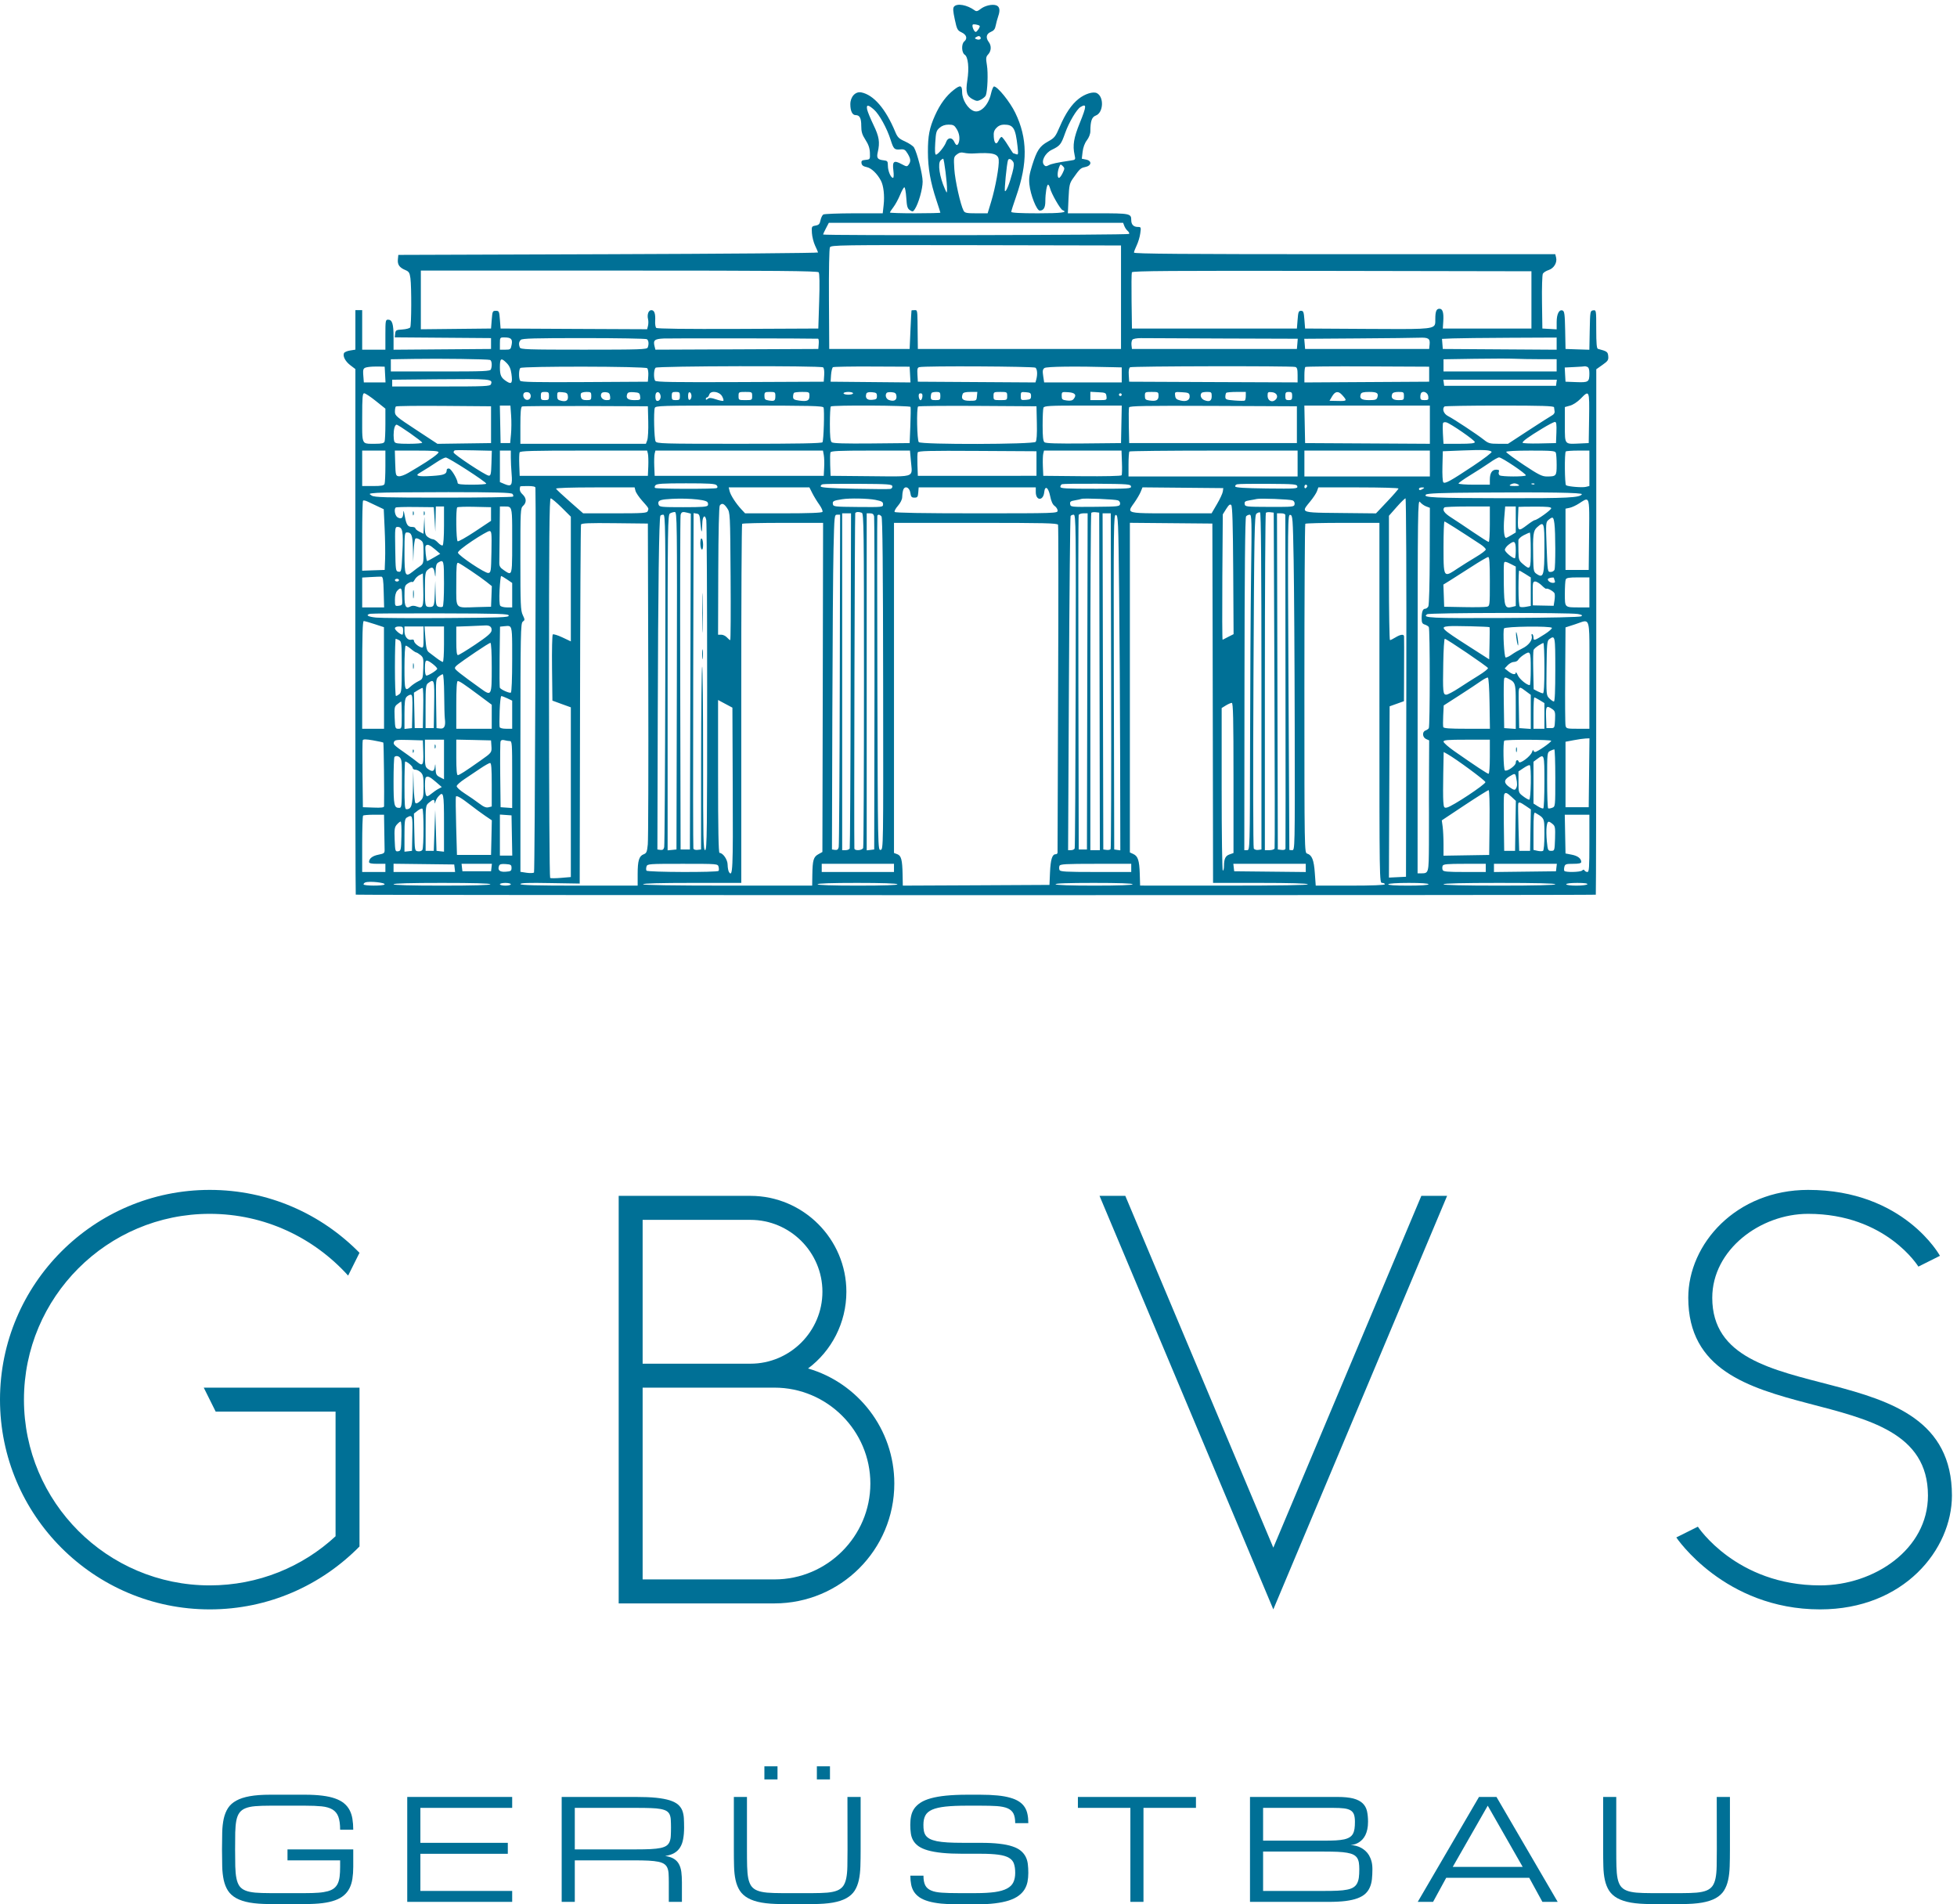
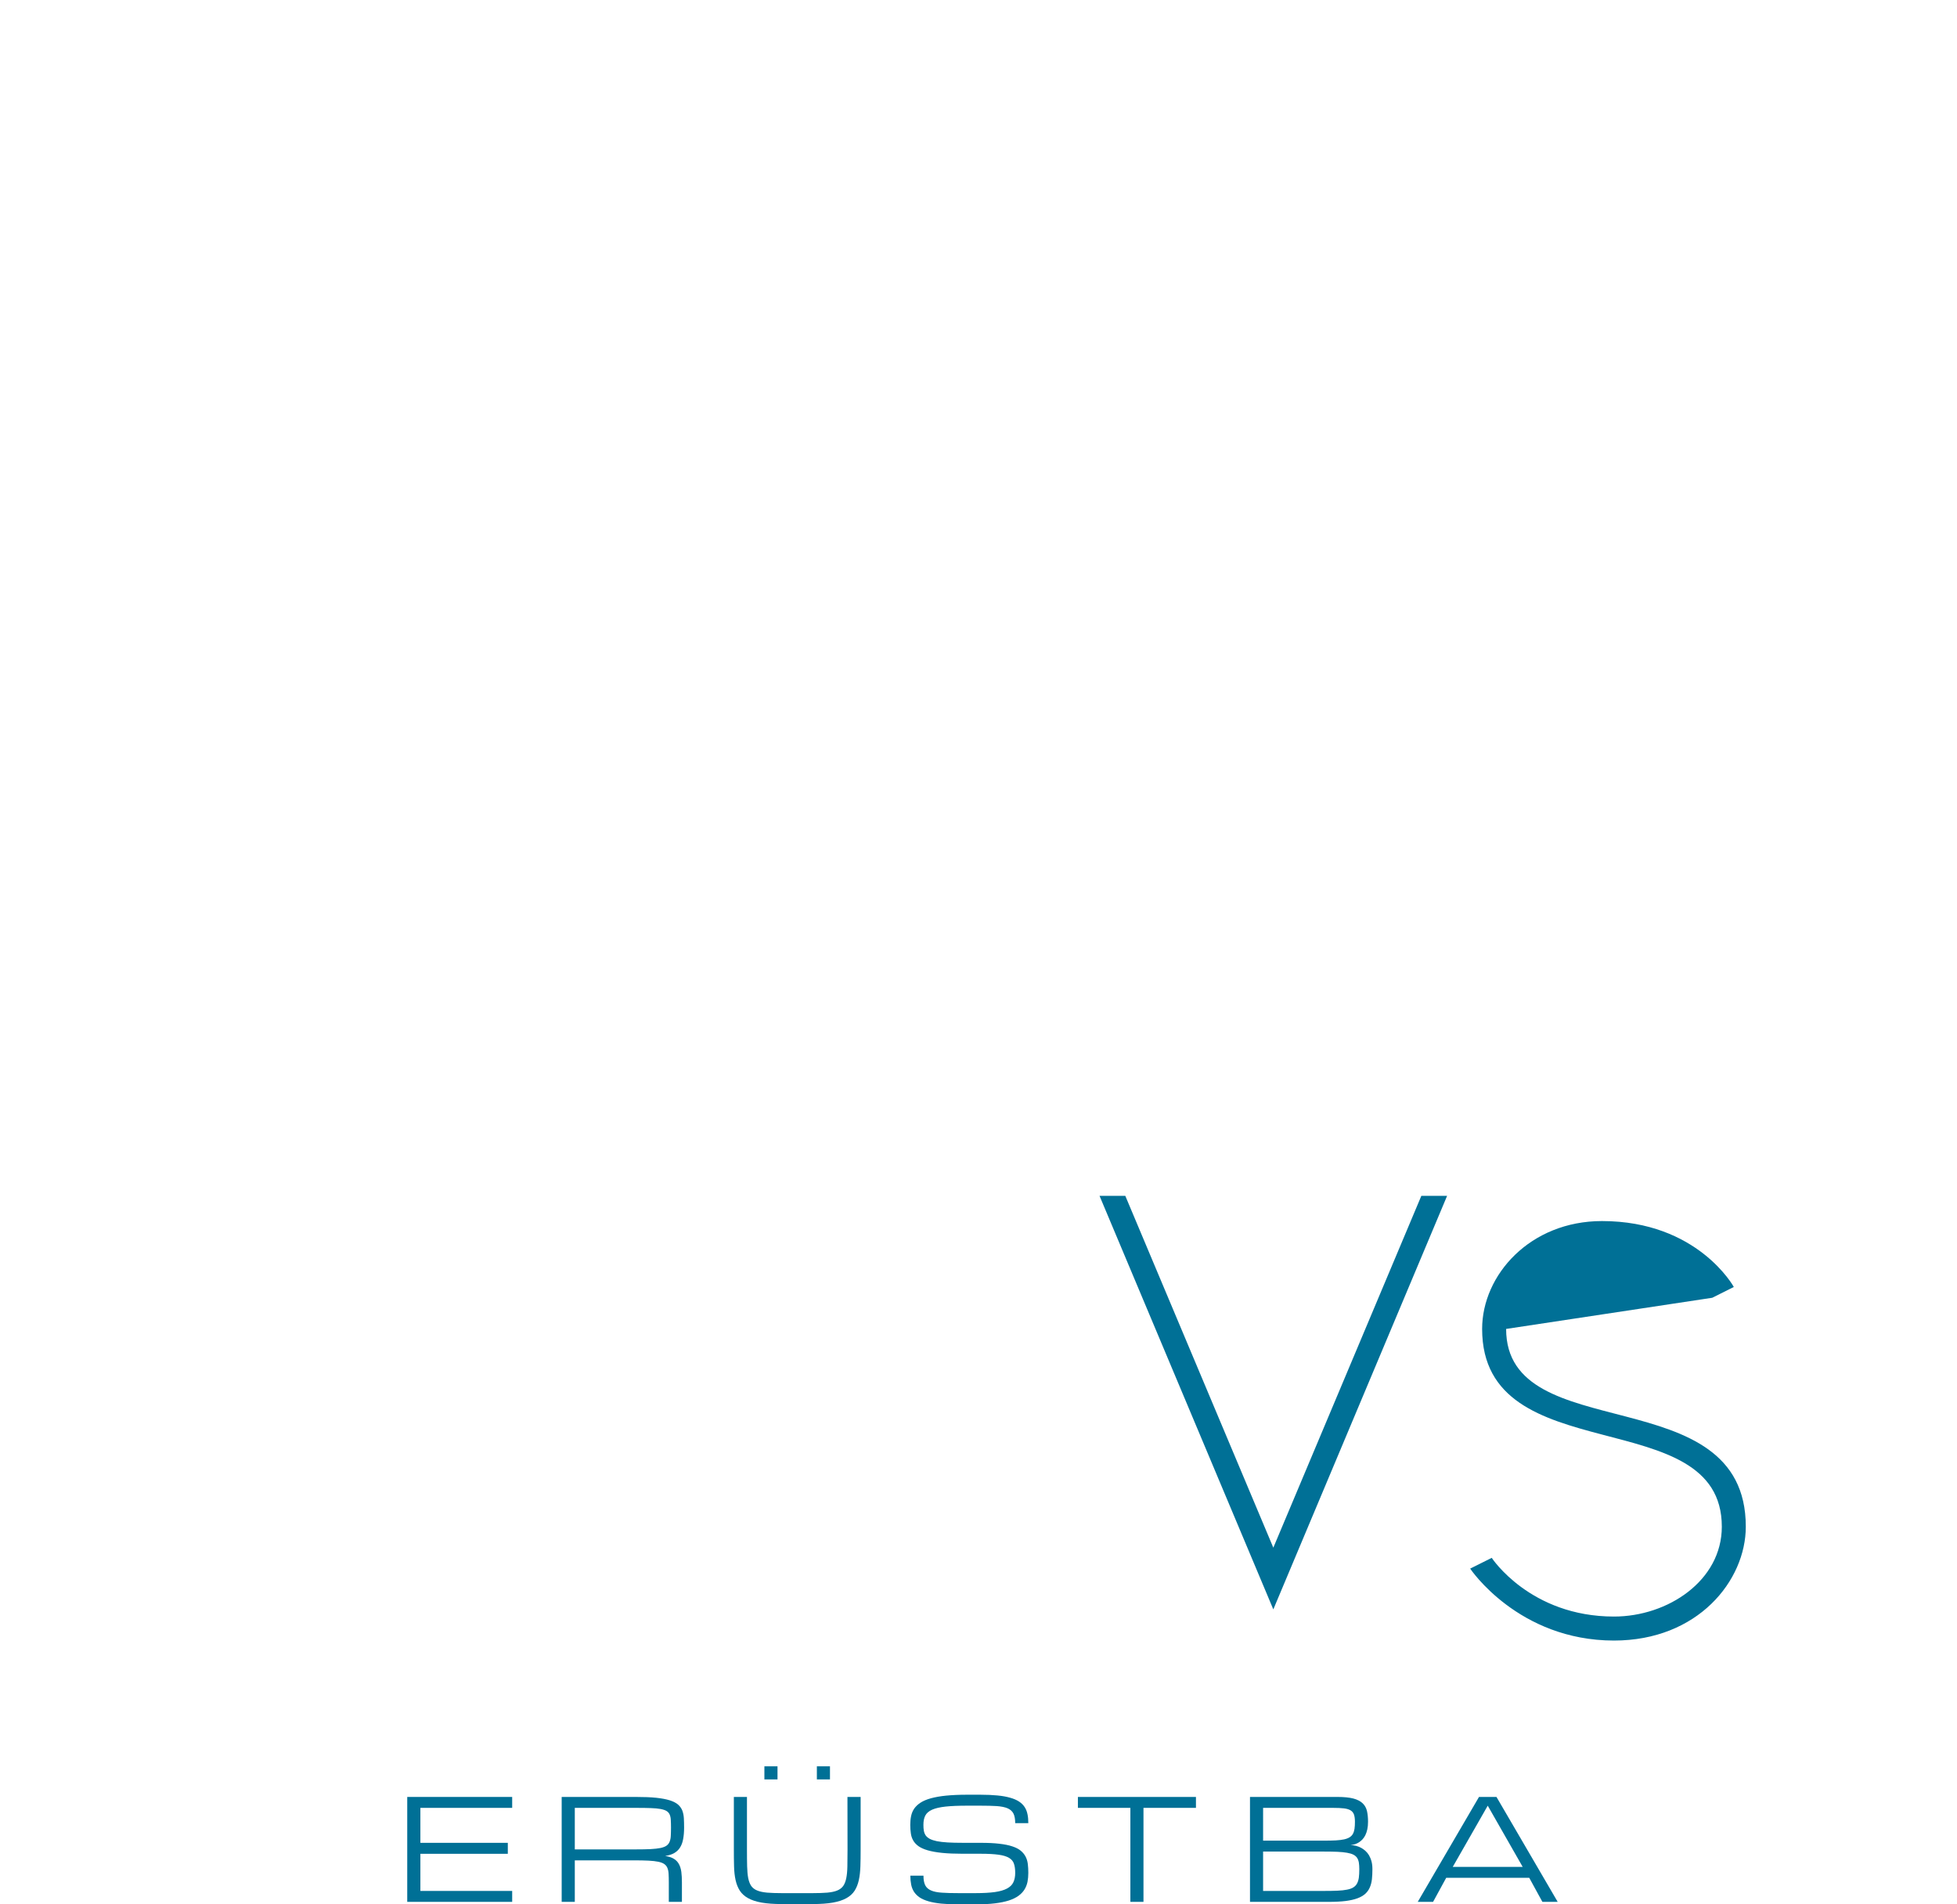
<svg xmlns="http://www.w3.org/2000/svg" xmlns:ns1="http://sodipodi.sourceforge.net/DTD/sodipodi-0.dtd" xmlns:ns2="http://www.inkscape.org/namespaces/inkscape" version="1.1" id="svg1" width="246.667" height="240" viewBox="0 0 246.667 240" ns1:docname="customcolor_logo_transparent_background.eps">
  <defs id="defs1" />
  <g id="g1" ns2:groupmode="layer" ns2:label="1">
-     <path id="path1" d="m 322.34,70.699 c 0,5.199 -0.578,9.262 -1.68,12.312 -1.129,3.008 -3,5.309 -5.582,6.867 -2.578,1.531 -6.019,2.543 -10.238,2.973 -4.219,0.43 -9.449,0.629 -15.66,0.629 h -33.282 c -5.507,0 -10.16,-0.16 -13.949,-0.469 -3.789,-0.312 -6.91,-0.98 -9.371,-1.992 -2.457,-0.98 -4.34,-2.43 -5.668,-4.258 -1.359,-1.883 -2.34,-4.34 -2.93,-7.383 -0.582,-3.051 -0.929,-6.84 -1.05,-11.289 -0.078,-4.5 -0.121,-9.809 -0.121,-16.02 0,-6.25 0.082,-11.559 0.16,-16.051 0.121,-4.461 0.472,-8.211 1.09,-11.289 0.589,-3.051 1.562,-5.512 2.851,-7.391 1.328,-1.828 3.211,-3.281 5.668,-4.25 2.461,-1.02 5.582,-1.641 9.371,-2 3.789,-0.308 8.442,-0.469 13.949,-0.469 h 33.364 c 4.797,0 8.976,0.117 12.5,0.398 3.468,0.231 6.437,0.742 8.898,1.402 2.461,0.699 4.461,1.637 5.981,2.848 1.48,1.211 2.699,2.742 3.519,4.57 0.86,1.84 1.399,4.031 1.719,6.609 0.312,2.57 0.461,5.582 0.461,9.02 v 6.211 H 272.461 V 52.07 H 334.77 V 35.469 c 0,-4.141 -0.282,-7.891 -0.79,-11.207 -0.5,-3.363 -1.441,-6.332 -2.73,-8.953 -1.328,-2.609 -3.09,-4.879 -5.309,-6.758 -2.191,-1.91 -4.961,-3.473 -8.32,-4.68 -3.402,-1.25 -7.391,-2.152 -12.07,-2.742 -4.653,-0.578 -10.082,-0.859 -16.289,-0.859 h -33.364 c -7.578,0 -13.988,0.469 -19.179,1.371 -5.199,0.938 -9.489,2.34 -12.848,4.219 -3.402,1.871 -5.98,4.262 -7.82,7.07 -1.832,2.852 -3.16,6.211 -4.02,10.039 -0.82,3.871 -1.332,8.203 -1.441,13.051 -0.121,4.801 -0.199,10.152 -0.199,16.051 0,5.859 0.078,11.211 0.199,16.051 0.109,4.809 0.621,9.148 1.441,13.008 0.86,3.832 2.188,7.191 4.02,10.043 1.84,2.848 4.418,5.199 7.82,7.066 3.359,1.883 7.649,3.282 12.848,4.223 5.191,0.937 11.601,1.41 19.179,1.41 h 33.282 c 6.211,0 11.64,-0.32 16.332,-0.902 4.648,-0.59 8.668,-1.449 12.027,-2.66 3.359,-1.168 6.172,-2.688 8.402,-4.489 2.219,-1.801 3.981,-3.941 5.309,-6.41 1.289,-2.461 2.23,-5.231 2.73,-8.359 0.508,-3.082 0.79,-6.562 0.79,-10.352 z" style="fill:#007096;fill-opacity:1;fill-rule:nonzero;stroke:none" transform="matrix(0.133,0,0,-0.133,0,240)" />
    <path id="path2" d="M 385.941,2.34 V 101.762 h 99.45 V 91.41 H 398.398 V 58.281 H 481.25 V 47.891 H 398.398 V 12.699 h 86.993 V 2.34 Z" style="fill:#007096;fill-opacity:1;fill-rule:nonzero;stroke:none" transform="matrix(0.133,0,0,-0.133,0,240)" />
    <path id="path3" d="M 646.25,2.34 H 633.828 V 20.98 c 0,3 -0.078,5.621 -0.199,7.809 -0.078,2.191 -0.469,4.019 -1.09,5.59 -0.629,1.562 -1.598,2.812 -2.93,3.742 -1.328,0.981 -3.238,1.68 -5.699,2.231 -2.461,0.508 -5.59,0.859 -9.379,1.059 -3.75,0.191 -8.402,0.27 -13.941,0.27 H 544.73 V 2.34 H 532.301 V 101.762 h 70.359 c 7.61,0 14.02,-0.242 19.219,-0.782 5.191,-0.55 9.492,-1.371 12.891,-2.429 3.351,-1.09 5.968,-2.422 7.808,-4.019 1.832,-1.602 3.16,-3.481 4.024,-5.621 0.82,-2.191 1.328,-4.57 1.488,-7.27 0.148,-2.66 0.23,-5.621 0.23,-8.871 0,-4.141 -0.308,-7.769 -0.898,-10.891 -0.543,-3.129 -1.563,-5.828 -2.934,-8.008 -1.367,-2.191 -3.199,-3.949 -5.508,-5.281 -2.261,-1.32 -5.152,-2.219 -8.589,-2.769 3.437,-0.512 6.211,-1.41 8.281,-2.699 2.066,-1.281 3.668,-2.961 4.769,-5.031 1.129,-2.07 1.868,-4.539 2.258,-7.391 0.352,-2.848 0.551,-6.09 0.551,-9.719 z M 544.73,52.07 h 57.93 c 5.539,0 10.192,0.078 13.942,0.27 3.789,0.199 6.918,0.551 9.378,1.059 2.461,0.551 4.372,1.25 5.7,2.223 1.332,0.938 2.3,2.188 2.929,3.758 0.621,1.562 1.012,3.391 1.09,5.582 0.121,2.188 0.199,4.809 0.199,7.809 0,2.82 -0.078,5.242 -0.199,7.27 -0.078,2.031 -0.469,3.711 -1.09,5.121 -0.629,1.359 -1.597,2.461 -2.929,3.281 -1.328,0.82 -3.239,1.438 -5.7,1.91 -2.46,0.469 -5.589,0.738 -9.378,0.859 -3.75,0.16 -8.403,0.199 -13.942,0.199 h -57.93 z" style="fill:#007096;fill-opacity:1;fill-rule:nonzero;stroke:none" transform="matrix(0.133,0,0,-0.133,0,240)" />
    <path id="path4" d="M 815.621,101.762 V 52.07 c 0,-5.898 -0.07,-11.25 -0.23,-16.051 -0.161,-4.848 -0.621,-9.18 -1.481,-13.051 -0.859,-3.828 -2.148,-7.188 -3.988,-10.039 -1.801,-2.809 -4.41,-5.199 -7.774,-7.07 -3.359,-1.879 -7.66,-3.281 -12.847,-4.219 -5.199,-0.902 -11.602,-1.371 -19.18,-1.371 H 740.98 c -7.621,0 -13.992,0.469 -19.179,1.371 -5.242,0.938 -9.5,2.34 -12.852,4.219 -3.398,1.871 -5.98,4.262 -7.82,7.07 -1.828,2.852 -3.16,6.211 -4.02,10.039 -0.859,3.871 -1.328,8.203 -1.449,13.051 -0.148,4.801 -0.191,10.152 -0.191,16.051 v 49.692 h 12.422 V 52.07 c 0,-6.25 0.039,-11.559 0.16,-16.051 0.109,-4.461 0.469,-8.211 1.051,-11.289 0.628,-3.051 1.597,-5.512 2.886,-7.391 1.332,-1.828 3.211,-3.281 5.672,-4.25 2.461,-1.02 5.578,-1.641 9.371,-2 3.75,-0.308 8.438,-0.469 13.949,-0.469 h 29.141 c 5.469,0 10.109,0.16 13.899,0.469 3.789,0.359 6.921,0.981 9.378,2 2.422,0.969 4.301,2.422 5.661,4.25 1.332,1.879 2.312,4.34 2.929,7.391 0.633,3.078 0.981,6.828 1.063,11.289 0.109,4.492 0.148,9.801 0.148,16.051 l -0.078,49.692 z M 736.84,130.781 H 724.41 V 118.359 H 736.84 Z m 49.719,0 h -12.418 v -12.422 h 12.418 z" style="fill:#007096;fill-opacity:1;fill-rule:nonzero;stroke:none" transform="matrix(0.133,0,0,-0.133,0,240)" />
    <path id="path5" d="m 929.488,58.281 c 6.801,0 12.66,-0.27 17.543,-0.859 4.879,-0.543 8.989,-1.371 12.348,-2.5 3.32,-1.094 6.012,-2.461 7.961,-4.102 2,-1.641 3.519,-3.519 4.609,-5.59 1.102,-2.109 1.801,-4.449 2.11,-7.031 0.32,-2.578 0.472,-5.391 0.472,-8.43 0,-3.008 -0.269,-5.859 -0.781,-8.52 -0.551,-2.621 -1.52,-5.078 -2.891,-7.269 C 969.488,11.801 967.578,9.801 965.23,8.09 962.852,6.371 959.84,4.879 956.172,3.672 952.5,2.5 948.09,1.559 942.93,0.941 937.77,0.309 931.719,0 924.801,0 h -16.563 c -6.207,0 -11.636,0.23 -16.328,0.699 -4.64,0.473 -8.672,1.211 -12.031,2.191 -3.359,0.98 -6.129,2.188 -8.359,3.668 -2.18,1.492 -3.942,3.242 -5.27,5.242 -1.289,2.027 -2.23,4.289 -2.73,6.871 -0.508,2.578 -0.79,5.43 -0.79,8.52 h 12.43 c 0,-3.871 0.578,-6.922 1.68,-9.141 1.129,-2.191 3,-3.832 5.582,-4.93 2.578,-1.133 5.976,-1.793 10.199,-2.07 4.219,-0.312 9.41,-0.43 15.617,-0.43 h 16.563 c 7.269,0 13.289,0.359 18.09,1.02 4.808,0.699 8.589,1.801 11.449,3.32 2.851,1.52 4.879,3.481 6.012,5.938 1.168,2.422 1.757,5.391 1.757,8.871 0,3.512 -0.39,6.441 -1.211,8.75 -0.777,2.34 -2.347,4.18 -4.726,5.582 -2.344,1.367 -5.66,2.348 -9.922,2.93 -4.262,0.59 -9.84,0.898 -16.762,0.898 h -17.109 c -7.578,0 -14.098,0.27 -19.527,0.82 -5.391,0.551 -9.922,1.371 -13.59,2.422 -3.672,1.059 -6.602,2.379 -8.832,3.949 -2.192,1.598 -3.871,3.398 -5,5.43 -1.168,2.027 -1.91,4.25 -2.231,6.75 -0.347,2.469 -0.539,5.16 -0.539,8.051 0,3.047 0.27,5.82 0.82,8.438 0.54,2.582 1.559,4.922 3,7.031 1.489,2.07 3.481,3.949 6.02,5.59 2.539,1.641 5.82,3 9.801,4.102 4.027,1.09 8.789,1.949 14.418,2.5 5.621,0.539 12.23,0.859 19.801,0.859 h 12.46 c 6.219,0 11.641,-0.242 16.29,-0.711 4.691,-0.43 8.679,-1.172 12.031,-2.14 3.398,-0.942 6.179,-2.149 8.398,-3.598 2.231,-1.441 3.992,-3.203 5.321,-5.191 1.32,-2 2.218,-4.301 2.73,-6.84 0.551,-2.539 0.781,-5.351 0.781,-8.48 h -12.422 c 0,3.871 -0.55,6.918 -1.679,9.141 -1.129,2.188 -2.969,3.828 -5.59,4.969 -2.57,1.09 -5.969,1.75 -10.192,2.07 -4.257,0.27 -9.449,0.391 -15.668,0.391 h -12.46 c -8.282,0 -15.071,-0.281 -20.43,-0.859 -5.352,-0.59 -9.61,-1.57 -12.692,-2.93 -3.128,-1.41 -5.277,-3.242 -6.488,-5.59 -1.211,-2.34 -1.789,-5.231 -1.789,-8.75 0,-2.152 0.109,-4.062 0.43,-5.742 0.308,-1.68 0.929,-3.16 1.828,-4.449 0.941,-1.25 2.269,-2.352 3.949,-3.211 1.684,-0.859 3.902,-1.559 6.641,-2.148 2.769,-0.539 6.172,-0.93 10.152,-1.172 3.988,-0.231 8.758,-0.348 14.258,-0.348 z" style="fill:#007096;fill-opacity:1;fill-rule:nonzero;stroke:none" transform="matrix(0.133,0,0,-0.133,0,240)" />
    <path id="path6" d="M 1133.4,101.762 V 91.41 h -49.73 V 2.34 h -12.42 V 91.41 h -49.73 v 10.352 z" style="fill:#007096;fill-opacity:1;fill-rule:nonzero;stroke:none" transform="matrix(0.133,0,0,-0.133,0,240)" />
    <path id="path7" d="M 1184.61,2.34 V 101.762 h 82.93 c 6.25,0 11.25,-0.512 15.04,-1.492 3.79,-1.008 6.72,-2.539 8.75,-4.489 2.07,-1.953 3.44,-4.41 4.14,-7.34 0.66,-2.93 1.01,-6.293 1.01,-10.121 0,-2.731 -0.23,-5.199 -0.7,-7.301 -0.47,-2.109 -1.09,-3.949 -1.87,-5.508 -0.79,-1.531 -1.68,-2.852 -2.66,-3.91 -0.98,-1.051 -1.99,-1.91 -3.05,-2.621 -2.42,-1.641 -5.15,-2.57 -8.28,-2.77 3.87,-0.23 7.35,-1.172 10.35,-2.852 1.29,-0.738 2.58,-1.68 3.79,-2.77 1.25,-1.101 2.35,-2.469 3.32,-4.07 0.94,-1.641 1.76,-3.508 2.35,-5.699 0.62,-2.191 0.89,-4.691 0.89,-7.539 0,-3.442 -0.15,-6.602 -0.46,-9.492 -0.32,-2.848 -0.98,-5.43 -2,-7.738 -0.97,-2.301 -2.42,-4.289 -4.25,-6.012 -1.88,-1.719 -4.34,-3.16 -7.43,-4.301 -3.08,-1.168 -6.87,-1.988 -11.32,-2.578 -4.46,-0.539 -9.81,-0.82 -16.02,-0.82 z M 1255,12.699 c 4.84,0 9.02,0.07 12.54,0.231 3.55,0.16 6.56,0.469 9.02,0.981 2.46,0.469 4.46,1.168 5.94,2.109 1.52,0.93 2.7,2.141 3.55,3.711 0.83,1.52 1.41,3.391 1.72,5.578 0.28,2.191 0.43,4.852 0.43,7.973 0,2.418 -0.15,4.527 -0.43,6.328 -0.31,1.762 -0.89,3.281 -1.72,4.531 -0.85,1.211 -2.03,2.188 -3.55,2.969 -1.48,0.742 -3.48,1.332 -5.94,1.762 -2.46,0.43 -5.47,0.738 -9.02,0.898 C 1264.02,49.922 1259.84,50 1255,50 h -57.97 V 12.699 Z m 0,47.652 c 4.22,0 7.85,0.078 10.94,0.238 3.04,0.192 5.66,0.5 7.85,0.969 2.15,0.473 3.87,1.141 5.23,1.992 1.33,0.828 2.39,1.918 3.13,3.25 0.74,1.359 1.25,2.969 1.52,4.84 0.28,1.879 0.39,4.098 0.39,6.68 0,2.769 -0.31,5.039 -0.9,6.758 -0.62,1.723 -1.68,3.043 -3.24,3.981 -1.56,0.941 -3.67,1.562 -6.33,1.883 -2.65,0.309 -6.05,0.469 -10.19,0.469 h -66.37 V 60.352 Z" style="fill:#007096;fill-opacity:1;fill-rule:nonzero;stroke:none" transform="matrix(0.133,0,0,-0.133,0,240)" />
    <path id="path8" d="m 1449.26,25.121 h -78.71 L 1358.12,2.34 h -14.53 l 58.05,99.422 h 16.56 l 58.01,-99.422 h -14.49 z m -6.21,10.348 -33.13,58.012 -33.16,-58.012 z" style="fill:#007096;fill-opacity:1;fill-rule:nonzero;stroke:none" transform="matrix(0.133,0,0,-0.133,0,240)" />
-     <path id="path9" d="M 1639.45,101.762 V 52.07 c 0,-5.898 -0.07,-11.25 -0.23,-16.051 -0.16,-4.848 -0.63,-9.18 -1.49,-13.051 -0.85,-3.828 -2.18,-7.188 -3.98,-10.039 -1.8,-2.809 -4.41,-5.199 -7.77,-7.07 -3.36,-1.879 -7.66,-3.281 -12.86,-4.219 -5.19,-0.902 -11.6,-1.371 -19.17,-1.371 h -29.15 c -7.61,0 -13.98,0.469 -19.21,1.371 -5.2,0.938 -9.46,2.34 -12.86,4.219 -3.35,1.871 -5.93,4.262 -7.77,7.07 -1.84,2.852 -3.16,6.211 -4.02,10.039 -0.86,3.871 -1.33,8.203 -1.45,13.051 -0.15,4.801 -0.19,10.152 -0.19,16.051 v 49.692 h 12.42 V 52.07 c 0,-6.25 0.04,-11.559 0.16,-16.051 0.11,-4.461 0.46,-8.211 1.05,-11.289 0.62,-3.051 1.56,-5.512 2.89,-7.391 1.33,-1.828 3.2,-3.281 5.66,-4.25 2.47,-1.02 5.59,-1.641 9.38,-2 3.75,-0.308 8.4,-0.469 13.94,-0.469 h 29.15 c 5.46,0 10.11,0.16 13.9,0.469 3.79,0.359 6.92,0.981 9.38,2 2.42,0.969 4.29,2.422 5.66,4.25 1.33,1.879 2.31,4.34 2.93,7.391 0.63,3.078 0.98,6.828 1.06,11.289 0.11,4.492 0.15,9.801 0.15,16.051 l -0.08,49.692 z" style="fill:#007096;fill-opacity:1;fill-rule:nonzero;stroke:none" transform="matrix(0.133,0,0,-0.133,0,240)" />
-     <path id="path10" d="M 204.41,466.879 H 318.012 V 348.789 C 286.762,319.801 244.77,302.23 198.75,302.23 c -97.109,0 -176.051,78.899 -176.051,176.008 0,97.114 78.942,176.063 176.051,176.063 52.27,0 98.828,-22.742 131.172,-58.52 l 10.777,21.598 C 304.379,654.301 254.41,676.988 198.75,676.988 89.141,676.988 0,587.852 0,478.238 0,368.629 89.141,279.488 198.75,279.488 c 55.66,0 105.629,22.742 141.949,59.614 V 489.609 H 193.09 Z" style="fill:#007096;fill-opacity:1;fill-rule:nonzero;stroke:none" transform="matrix(0.133,0,0,-0.133,0,240)" />
-     <path id="path11" d="m 765.781,507.77 c 22.149,16.492 36.328,43.171 36.328,72.699 0,49.961 -40.898,90.863 -90.859,90.863 H 586.328 V 285.16 H 733.98 c 62.469,0 113.559,50.539 113.559,113.59 0,51.68 -34.648,95.391 -81.758,109.02 z m 13.629,72.699 c 0,-37.5 -30.66,-68.168 -68.16,-68.168 H 609.02 V 648.59 h 102.23 c 37.5,0 68.16,-30.66 68.16,-68.121 z M 733.98,307.891 H 609.02 v 181.718 h 124.96 c 49.969,0 90.86,-40.898 90.86,-90.859 0,-49.961 -40.891,-90.859 -90.86,-90.859 z" style="fill:#007096;fill-opacity:1;fill-rule:nonzero;stroke:none" transform="matrix(0.133,0,0,-0.133,0,240)" />
    <path id="path12" d="M 1346.99,671.332 1206.72,337.969 1066.45,671.332 h -24.42 l 164.69,-391.844 164.69,391.844 z" style="fill:#007096;fill-opacity:1;fill-rule:nonzero;stroke:none" transform="matrix(0.133,0,0,-0.133,0,240)" />
-     <path id="path13" d="m 1622.7,574.77 c 0,45.429 45.42,79.531 90.85,79.531 73.83,0 104.5,-50 104.5,-50 l 20.43,10.23 c 0,0 -34.07,62.457 -124.93,62.457 -68.16,0 -113.59,-51.09 -113.59,-102.218 0,-136.25 227.15,-68.129 227.15,-187.391 0,-51.09 -51.09,-85.149 -102.19,-85.149 -79.53,0 -115.86,55.622 -115.86,55.622 l -20.43,-10.192 c 0,0 45.43,-68.172 136.29,-68.172 79.49,0 124.92,56.801 124.92,107.891 0,142 -227.14,73.832 -227.14,187.391 z" style="fill:#007096;fill-opacity:1;fill-rule:nonzero;stroke:none" transform="matrix(0.133,0,0,-0.133,0,240)" />
-     <path id="path14" d="m 904.84,1786.13 c -1.719,8.01 -1.871,10.71 -0.699,12.11 2.808,3.4 12.418,1.68 19.488,-3.51 1.68,-1.21 2.781,-0.98 5.633,1.25 3.937,3.12 10.777,4.76 14.648,3.55 3.391,-1.09 4.141,-4.53 2.141,-10.27 -0.891,-2.62 -1.992,-6.72 -2.461,-9.1 -0.578,-3.21 -1.789,-4.73 -4.641,-5.9 -4.301,-1.8 -5,-5.47 -1.879,-9.61 2.621,-3.48 2.379,-8.44 -0.55,-11.64 -2.18,-2.35 -2.34,-3.52 -1.211,-10.39 1.211,-7.31 0.589,-24.26 -1.09,-28.56 -0.391,-1.05 -2.418,-2.77 -4.449,-3.86 -3.321,-1.68 -4.149,-1.68 -7.661,0.11 -6.019,3.13 -7.109,6.8 -5.39,17.97 1.871,11.88 0.781,22.38 -2.5,24.42 -2.969,1.87 -3.239,10.19 -0.43,12.5 3.281,2.73 2.262,6.36 -2.418,8.59 -4.031,1.91 -4.492,2.81 -6.531,12.34 z m 19.851,-11.87 c -1.531,0 -3.793,5.35 -2.89,6.83 0.5,0.86 5.269,0.08 6.597,-1.05 0.821,-0.74 -2.457,-5.78 -3.707,-5.78 z m 0.739,-6.92 c -1.758,0.67 -1.84,1.06 -0.469,1.92 2.269,1.4 3.359,1.4 4.258,-0.08 1.051,-1.72 -1.25,-2.85 -3.789,-1.84 z m -39.34,-72.22 c 4.769,10.66 10.672,18.67 17.82,24.22 6.25,4.92 7.852,4.45 7.891,-2.19 0.078,-7.15 5.269,-15.63 11.008,-17.81 6.101,-2.35 13.871,5.35 16.293,16.21 0.859,3.86 2.187,7.03 2.929,7.03 3.36,0 15.117,-14.57 20.117,-24.92 11.68,-24.07 11.911,-47.7 0.821,-79.38 -2.539,-7.26 -4.61,-13.79 -4.61,-14.53 0,-0.9 8.59,-1.37 25.192,-1.37 22.469,0 29.029,0.86 23.439,3.01 -2.11,0.78 -10.58,15.59 -11.83,20.63 -0.512,1.91 -1.332,3.51 -1.879,3.51 -1.25,0 -2.582,-7.97 -2.621,-15.58 0,-6.18 -1.64,-8.99 -5.308,-8.99 -2.891,0 -8.832,14.96 -9.801,24.84 -0.59,5.79 -0.039,9.61 2.648,18.09 4.461,14.18 7.071,18.13 15.039,22.54 6.141,3.4 6.992,4.49 11.102,14.02 5.35,12.5 11.13,21.06 17.85,26.37 6.01,4.8 13.9,7.23 17.38,5.39 6.88,-3.67 6.13,-18.44 -1.05,-21.17 -3.83,-1.41 -5.16,-5.27 -5.2,-14.88 0,-2.58 -1.33,-5.98 -3.28,-8.56 -2.07,-2.69 -3.56,-6.76 -4.06,-10.9 l -0.78,-6.6 4.1,-0.82 c 5.78,-1.17 5.19,-5.86 -0.9,-7.07 -4.3,-0.9 -5.04,-1.52 -11.52,-10.74 -3.25,-4.61 -3.68,-6.41 -4.26,-19.06 l -0.63,-14.03 h 28.48 c 30.47,0 31.6,-0.23 31.6,-6.44 0,-4.22 2.19,-6.49 6.25,-6.49 3.01,0 3.13,-0.27 2.3,-6.05 -0.42,-3.36 -1.99,-8.48 -3.39,-11.41 -1.41,-2.93 -2.58,-5.97 -2.58,-6.83 0,-1.18 46.72,-1.53 199.65,-1.53 h 199.61 l 0.78,-3.12 c 1.21,-4.77 -2.03,-10.24 -7.03,-11.88 -2.39,-0.74 -4.89,-2.34 -5.51,-3.47 -0.63,-1.14 -1.02,-13.32 -0.82,-27.04 l 0.35,-24.92 6.8,-0.39 6.75,-0.39 v 6.92 c 0,7.65 2.35,12.18 5.63,10.93 1.76,-0.7 2.11,-3.63 2.42,-18.63 l 0.35,-17.81 11.29,-0.39 11.29,-0.35 0.35,18.43 c 0.35,18.05 0.43,18.48 3.24,18.91 2.93,0.39 2.93,0.31 2.93,-17.81 0,-13.52 0.43,-18.36 1.61,-18.67 8.67,-2.31 9.37,-2.78 9.76,-6.92 0.35,-3.63 -0.31,-4.65 -5.47,-8.28 l -5.86,-4.14 V 1205.9 c 0,-136.8 -0.19,-248.912 -0.43,-249.181 -0.66,-0.629 -1174.57,-0.59 -1175.192,0.043 -0.269,0.269 -0.468,112.458 -0.429,249.258 l 0.082,248.75 -4.61,3.51 c -4.851,3.67 -7.421,8.48 -6.25,11.49 0.348,1.01 2.969,2.18 5.778,2.61 l 5.082,0.82 v 37.42 h 6.437 v -37.46 h 21.992 v 14.22 c 0,13.28 0.161,14.22 2.54,14.22 3.949,0 5.199,-4.02 5.199,-16.72 v -11.76 l 46.211,0.36 46.172,0.35 v 10.31 l -91.25,0.7 0.386,3.52 c 0.391,3.28 0.942,3.59 6.84,3.94 3.551,0.24 6.871,1.1 7.422,1.96 1.211,1.87 1.328,38.24 0.199,46.64 -0.711,5.19 -1.41,6.29 -4.847,7.73 -5.582,2.35 -7.5,5.08 -7.032,10.08 l 0.43,4.26 198.98,0.66 c 109.461,0.35 198.911,1.1 198.79,1.64 -0.11,0.59 -1.399,3.48 -2.809,6.49 -1.41,2.97 -2.77,8.32 -3.012,11.87 -0.39,6.21 -0.269,6.45 3.403,7.11 3.128,0.55 4.027,1.49 4.726,5.04 0.512,2.38 1.684,4.84 2.652,5.47 0.942,0.59 14.032,1.09 29.032,1.13 h 27.297 l 0.863,7.82 c 1.019,8.9 -0.082,18.47 -2.621,23.2 -3.59,6.72 -9.02,11.87 -13.473,12.77 -3.238,0.67 -4.566,1.68 -4.879,3.67 -0.32,2.31 0.352,2.86 3.86,3.17 4.261,0.43 4.3,0.51 4.101,6.6 -0.148,4.45 -1.32,7.93 -4.211,12.38 -3.211,5 -3.988,7.62 -3.988,13.28 0,7.35 -1.481,10.16 -5.391,10.16 -3.09,0 -4.961,3.91 -4.961,10.31 0,7.11 4.84,12.31 10.391,11.21 11.719,-2.34 23.129,-15.58 32.148,-37.34 2.192,-5.27 3.481,-6.52 9.411,-9.18 3.75,-1.72 7.543,-4.26 8.402,-5.7 3.008,-5.12 8.168,-25.47 8.168,-32.27 0,-7.03 -3.828,-20.55 -7.309,-25.98 -1.761,-2.73 -2.191,-2.81 -4.769,-1.13 -2.34,1.56 -2.891,3.44 -3.43,11.76 -0.351,5.43 -1.172,9.88 -1.801,9.92 -0.621,0.04 -2.461,-3.2 -4.058,-7.15 -1.602,-3.94 -4.461,-9.18 -6.293,-11.6 -1.879,-2.42 -3.36,-4.76 -3.36,-5.16 0,-0.39 10.743,-0.74 23.911,-0.74 13.121,0 23.902,0.28 23.902,0.59 0,0.31 -1.723,5.7 -3.793,11.95 -5.617,16.88 -7.969,30.24 -8,45.55 -0.039,15.27 1.402,22.77 6.711,34.65 z m 123.29,-16.8 c 3.67,10.35 10.97,22.66 14.68,24.84 5.86,3.44 5.78,0.98 -0.62,-14.84 -5.9,-14.49 -7.03,-21.41 -5.08,-30.55 1.02,-4.68 1.02,-4.68 -3.98,-5.43 -12.27,-1.79 -18.091,-3.04 -20.669,-4.45 -2.231,-1.21 -3.09,-1.13 -4.371,0.43 -2.891,3.44 1.09,11.13 7.301,14.18 8.009,3.87 8.909,5.04 12.739,15.82 z m -181.61,7.85 c -2.848,5.94 -5.54,12.46 -5.969,14.53 -0.981,4.89 0.859,4.85 6.48,-0.08 4.918,-4.33 12.309,-17.65 15.699,-28.43 2.86,-8.99 3.598,-9.73 9.071,-9.26 3.828,0.35 4.801,-0.2 7.07,-3.91 3,-4.96 3.238,-7.46 1.008,-10.5 -1.52,-2.07 -1.949,-2.04 -6.641,0.46 -7.34,3.95 -8.937,2.78 -7.847,-5.89 0.507,-4.22 0.39,-7.11 -0.352,-7.11 -2.07,0 -4.809,6.44 -4.84,11.44 -0.039,4.26 -0.398,4.77 -3.91,5.16 -5.898,0.66 -6.988,2.15 -5.699,7.69 2.18,9.46 1.359,14.73 -4.07,25.9 z m 58.558,-16.95 c 0.621,10.16 1.051,11.56 4.141,14.22 2.301,1.99 5.082,2.97 8.511,2.97 4.418,0 5.508,-0.63 7.7,-4.22 2.582,-4.22 3.242,-9.3 1.8,-13.13 -1.14,-2.93 -2.46,-2.54 -4.179,1.17 -2,4.38 -6.102,4.22 -7.66,-0.35 -1.481,-4.22 -7.731,-11.91 -9.653,-11.91 -0.898,0 -1.129,3.79 -0.66,11.25 z m 55.473,5.47 c -0.321,4.33 0.23,6.21 2.5,8.63 1.91,2.07 4.289,3.09 7.258,3.09 8.832,0 10.82,-3.29 12.742,-20.59 0.82,-7.54 0.699,-8.2 -1.332,-7.42 -1.25,0.47 -2.418,0.86 -2.699,0.86 -0.231,0 -2.54,3.47 -5.149,7.73 -2.582,4.26 -5.281,7.78 -5.941,7.78 -0.66,0 -1.879,-1.49 -2.7,-3.29 -2.14,-4.64 -4.21,-3.24 -4.679,3.21 z m -37.391,-30.43 c -0.66,10.97 -0.582,11.56 2.391,13.9 2.258,1.8 4.14,2.19 6.988,1.53 2.109,-0.51 6.172,-0.78 9.02,-0.59 17.851,1.1 23.132,-0.23 23.671,-5.98 0.59,-5.85 -3.082,-26.21 -7.07,-39.41 l -3.43,-11.33 h -10.75 c -9.179,0 -10.89,0.35 -12.031,2.46 -2.929,5.47 -8.121,28.68 -8.789,39.42 z m -9.019,-18.6 c -5,11.29 -6.871,23.99 -3.981,26.88 0.86,0.86 1.949,1.56 2.418,1.56 0.902,0 3.871,-23.59 3.672,-29.45 -0.078,-3.44 -0.16,-3.4 -2.109,1.01 z m 56.988,-2.22 c -0.738,0.74 1.68,25.51 2.851,29.14 0.668,2.15 3.129,1.4 4.969,-1.45 0.973,-1.6 0.781,-4.45 -0.82,-10.47 -2.66,-10.19 -5.938,-18.24 -7,-17.22 z m 51.211,12.54 c -1.68,0 -1.68,5.31 0.04,9.84 1.25,3.28 1.49,3.4 3.48,1.41 1.99,-2 1.99,-2.46 -0.04,-6.68 -1.17,-2.5 -2.73,-4.57 -3.48,-4.57 z M 780.039,1582.3 c 0,0.36 1.211,2.97 2.691,5.82 l 2.739,5.24 h 278.911 l 1.13,-2.97 c 0.62,-1.64 2.07,-3.75 3.2,-4.69 1.13,-0.93 1.72,-2.22 1.33,-2.85 -0.7,-1.13 -290.001,-1.68 -290.001,-0.55 z m 5.551,-61.44 c -0.16,27.38 0.23,47.97 0.93,49.3 1.14,2.14 8.789,2.26 138.558,2.03 l 137.302,-0.28 v -98.08 H 869.84 l -0.192,16.13 c -0.16,16.56 -0.117,19.88 -1.41,20.55 -0.429,0.19 -0.937,0.11 -1.636,0.11 -1.403,0 -2.653,-0.11 -2.774,-0.31 -0.117,-0.15 -0.547,-8.43 -0.976,-18.4 l -0.782,-18.08 H 785.859 Z M 398.828,1492.5 v 55.62 H 586.68 c 148.75,0 188.121,-0.35 189.179,-1.64 0.821,-1.01 1.02,-10.7 0.469,-27.42 l -0.816,-25.86 -76.172,-0.35 c -49.692,-0.19 -76.61,0.12 -77.461,0.98 -0.707,0.7 -1.18,3.67 -0.981,6.56 0.391,6.95 -0.738,10.23 -3.628,10.23 -2.7,0 -4.219,-4.25 -3.09,-8.67 0.39,-1.6 0.351,-4.41 -0.078,-6.17 l -0.821,-3.24 -69.453,0.31 -69.418,0.35 -0.66,8.4 c -0.59,7.93 -0.82,8.4 -3.871,8.4 -3.039,0 -3.238,-0.47 -3.859,-8.4 l -0.668,-8.4 z m 673.552,26.52 c -0.19,14.18 -0.08,26.53 0.28,27.46 0.5,1.33 36.91,1.57 189.64,1.33 l 189.03,-0.35 v -54.26 h -83.99 l 0.43,6.72 c 0.55,8.32 -0.54,12.03 -3.59,12.03 -2.93,0 -3.95,-2.5 -3.95,-9.8 0,-2.38 0.12,-4.18 -0.58,-5.55 -2.31,-4.3 -13.17,-4.02 -64.14,-3.75 l -58.67,0.35 -0.67,8.4 c -0.55,7.31 -0.97,8.4 -3.2,8.4 -2.27,0 -2.7,-1.09 -3.24,-8.4 l -0.67,-8.4 h -156.33 z m -598.63,-45.86 v 5.82 c 0,5.71 0.121,5.82 4.219,5.79 6.441,0 7.929,-1.53 6.91,-6.92 -0.859,-4.45 -1.168,-4.69 -6.008,-4.69 z m 892.81,10.24 10.08,0.43 c 5.55,0.23 30,0.51 54.34,0.62 l 44.25,0.2 v -11.53 l -107.89,0.71 z m -130.54,0.08 50.82,0.35 c 27.93,0.19 53.98,0.47 57.89,0.66 8.94,0.35 10.66,-0.7 10.11,-6.29 l -0.43,-4.37 h -117.57 l -0.39,4.8 z m -743.36,-8.28 c -1.25,3.2 -0.941,5.39 0.891,7.26 1.371,1.37 13.359,1.68 59.769,1.68 31.95,0 58.789,-0.47 59.692,-1.05 1.718,-1.1 2.109,-4.57 0.816,-7.89 -0.707,-1.8 -7.226,-2.04 -60.59,-2.04 -53.359,0 -59.879,0.24 -60.578,2.04 z m 579.64,2.26 c -0.23,1.99 0.16,4.3 0.86,5.16 0.71,0.86 4.34,1.52 8.17,1.48 3.79,-0.04 38.79,-0.19 77.73,-0.35 l 70.82,-0.23 -0.39,-4.85 -0.43,-4.84 h -156.33 z m -451.991,-1.05 c -1.438,5.74 0,6.95 8.793,7.34 6.168,0.31 140.898,0.12 146.168,-0.2 0.55,-0.03 0.859,-2.22 0.628,-4.88 l -0.386,-4.84 -77.192,-0.35 -77.191,-0.32 z m 747.701,-12.35 29.37,0.47 c 16.17,0.24 33.21,0.27 37.82,0.04 4.6,-0.23 15.5,-0.43 24.21,-0.43 h 15.82 v -11.64 h -107.22 z m -997.619,0 21.64,0.35 c 25.16,0.43 70,-0.19 72.379,-0.97 1.68,-0.55 2.149,-5.43 0.82,-8.91 -0.699,-1.8 -6.128,-2.03 -47.808,-2.03 h -47.031 z m 110.039,-21.17 c -5.551,3.48 -6.68,5.78 -6.68,13.71 0,8.56 1.129,9.22 6.41,3.91 2.61,-2.62 3.899,-5.51 4.531,-10.28 1.168,-8.51 0.231,-10.15 -4.261,-7.34 z m 140.429,0.86 c -1.558,2.46 -1.289,10.63 0.43,12.3 1.68,1.68 155.981,2.04 158.711,0.36 0.898,-0.55 1.328,-3.44 1.09,-7.27 l -0.43,-6.33 -79.371,-0.35 c -62.66,-0.27 -79.609,0 -80.43,1.29 z m 448.871,5.39 c -0.28,4.14 0.19,6.68 1.25,7.34 1.72,1.1 152.54,1.37 156.48,0.32 1.8,-0.47 2.27,-2.03 2.27,-7.62 v -7.03 l -79.81,0.31 -79.8,0.35 z m 413.16,7.11 9.41,0.47 c 5.2,0.23 9.54,0.55 9.65,0.7 0.12,0.12 1.14,-0.12 2.27,-0.54 1.4,-0.55 2.03,-2.43 2.03,-6.14 -0.04,-8.24 -0.78,-8.75 -12.38,-8.32 l -10.24,0.39 -0.39,6.72 z m -246.72,-7.23 c 0,3.79 0.39,7.31 0.86,7.74 0.47,0.47 27.07,0.7 59.1,0.54 l 58.28,-0.27 v -14.22 l -118.24,-0.7 z m -366.721,0.47 c -0.308,5.55 0,6.76 1.961,7.15 5.621,1.25 108.36,0.7 109.879,-0.55 1.723,-1.4 2.07,-6.29 0.82,-11.05 l -0.82,-2.93 -55.699,0.35 -55.75,0.35 z m -81.871,-0.23 c 0.274,3.55 1.094,6.83 1.801,7.3 0.742,0.43 17.383,0.74 37.031,0.63 l 35.66,-0.16 0.782,-14.92 -75.704,0.7 z m -443.238,-1.21 c -0.59,7.22 -0.199,7.93 4.719,8.67 2.152,0.35 6.492,0.55 9.691,0.47 l 5.82,-0.16 0.782,-14.88 h -20.551 z m 644.289,0.11 c -0.738,4.85 -0.508,6.37 1.211,7.62 1.961,1.41 28.95,1.76 65.12,0.78 l 8.09,-0.19 v -14.22 h -73.519 z m -495.699,-4.41 c -1.45,2.27 -1.328,10.55 0.16,12.03 1.832,1.84 118.39,1.64 120.269,-0.19 0.782,-0.82 1.25,-3.99 1.02,-7.11 l -0.399,-5.67 -60,-0.35 c -47.14,-0.27 -60.23,0 -61.05,1.29 z m -121.25,0.94 41.679,0.43 c 52.11,0.47 53.832,0.31 51.911,-4.69 -0.739,-1.95 -5.11,-2.15 -47.219,-2.15 H 371.68 Z m 996.95,-5.78 -0.39,2.93 -0.43,2.89 h 107.62 l -0.43,-2.89 -0.39,-2.93 z m -335.31,-13.56 v 7.89 l 7.42,-0.39 c 7.03,-0.35 7.46,-0.58 7.85,-3.94 0.39,-3.52 0.36,-3.56 -7.46,-3.56 z m 312.7,3.01 c 0,1.68 0.43,3.44 0.93,3.94 2.15,2.15 6.17,0.08 6.6,-3.39 0.36,-3.21 0,-3.56 -3.55,-3.56 -3.28,0 -3.98,0.51 -3.98,3.01 z m -675.899,-0.43 c 0.66,0 1.559,1.21 2.027,2.66 1.332,4.14 9.571,3.04 12.192,-1.61 1.051,-1.91 1.601,-3.82 1.172,-4.25 -0.434,-0.39 -3.524,0.19 -6.84,1.32 -4.723,1.61 -6.481,1.72 -7.934,0.51 -1.328,-1.09 -1.828,-1.09 -1.828,-0.08 0,0.82 0.539,1.45 1.211,1.45 z m -153.711,-2.58 c -3.441,0 -3.871,0.43 -3.871,3.87 0,3.48 0.43,3.9 3.871,3.9 3.43,0 3.86,-0.42 3.86,-3.9 0,-3.44 -0.43,-3.87 -3.86,-3.87 z m 34.25,2.58 c -0.461,1.41 -0.461,3.16 0,3.87 0.43,0.74 2.781,1.32 5.238,1.32 4.063,0 4.454,-0.35 4.454,-3.9 0,-3.56 -0.391,-3.87 -4.454,-3.87 -3.277,0 -4.648,0.67 -5.238,2.58 z m 89.809,-2.58 c -3.438,0 -3.867,0.43 -3.867,3.87 0,3.48 0.429,3.9 3.867,3.9 3.441,0 3.871,-0.42 3.871,-3.9 0,-3.44 -0.43,-3.87 -3.871,-3.87 z m 65.902,0 c -6.332,0 -6.449,0.08 -6.449,3.87 0,3.79 0.117,3.9 6.449,3.9 6.328,0 6.438,-0.11 6.438,-3.9 0,-3.79 -0.11,-3.87 -6.438,-3.87 z m 22.301,-0.35 c -3.633,0.55 -4.223,1.17 -4.223,4.38 0,3.47 0.352,3.74 5.199,3.74 4.84,0 5.153,-0.23 5.153,-3.82 0,-4.61 -0.742,-5.12 -6.129,-4.3 z m 22.93,3.55 c 0,1.57 0.386,3.21 0.859,3.72 0.469,0.46 3.949,0.85 7.738,0.85 6.75,0 6.91,-0.11 6.91,-3.74 0,-4.58 -2.07,-5.51 -9.73,-4.46 -4.84,0.67 -5.777,1.25 -5.777,3.63 z m 52.347,1.96 c -2.5,0 -4.539,0.58 -4.539,1.33 0,0.7 2.039,1.28 4.539,1.28 2.461,0 4.492,-0.58 4.492,-1.28 0,-0.75 -2.031,-1.33 -4.492,-1.33 z m 78.16,-2.15 c 0,1.68 0.391,3.4 0.86,3.91 0.472,0.46 2.5,0.85 4.531,0.85 3.199,0 3.672,-0.5 3.672,-3.9 0,-3.56 -0.391,-3.87 -4.531,-3.87 -3.871,0 -4.532,0.43 -4.532,3.01 z m 36.84,-3.63 c -6.648,0 -8.437,1.75 -6.609,6.52 0.469,1.29 2.738,1.87 7.308,1.87 h 6.563 l -0.391,-4.21 c -0.39,-4.11 -0.55,-4.18 -6.871,-4.18 z m 29.063,0.62 c -6.293,0 -6.453,0.08 -6.453,3.87 0,3.79 0.16,3.9 6.453,3.9 6.328,0 6.476,-0.11 6.476,-3.9 0,-3.79 -0.148,-3.87 -6.476,-3.87 z m 141.128,-0.31 c -3.55,0.51 -4.14,1.13 -4.14,4.34 0,3.63 0.2,3.74 6.45,3.74 6.28,0 6.48,-0.11 6.48,-3.74 0,-4.18 -2.23,-5.32 -8.79,-4.34 z m 52.31,0.23 c -3.29,1.25 -4.65,4.93 -2.62,7 0.47,0.46 2.81,0.85 5.19,0.85 3.91,0 4.3,-0.35 4.3,-3.94 0,-4.57 -2.07,-5.74 -6.87,-3.91 z m 19.8,3.28 c 0,1.57 0.39,3.21 0.86,3.72 0.47,0.46 4.8,0.85 9.69,0.85 h 8.82 v -3.82 c 0,-2.07 -0.42,-4.07 -0.97,-4.38 -0.55,-0.35 -4.88,-0.31 -9.69,0.08 -7.93,0.62 -8.71,0.98 -8.71,3.55 z m 60.08,-3.2 c -2.74,0 -3.24,0.63 -3.24,3.87 0,3.28 0.5,3.9 3.24,3.9 2.73,0 3.24,-0.62 3.24,-3.9 0,-3.24 -0.51,-3.87 -3.24,-3.87 z m 76.09,0 c -7.26,0 -9.41,1.6 -7.77,5.82 0.51,1.41 2.69,1.95 7.81,1.95 7.54,0 9.18,-1.09 7.85,-5.19 -0.66,-2.15 -1.95,-2.58 -7.89,-2.58 z m 27.89,0 c -5.39,0 -7.42,1.99 -5.93,5.82 0.46,1.29 2.5,1.95 5.93,1.95 4.92,0 5.2,-0.23 5.2,-3.9 0,-3.67 -0.28,-3.87 -5.2,-3.87 z m -206.36,-0.43 c -4.03,0.98 -4.97,1.8 -5.28,4.73 -0.43,3.59 -0.39,3.59 6.45,3.2 5.82,-0.31 6.95,-0.78 7.26,-3.08 0.59,-4.26 -2.73,-6.18 -8.43,-4.85 z m -107.93,0.08 c -4.38,0.59 -4.85,1.02 -4.85,4.45 0,3.71 0.12,3.79 6.13,3.4 6.57,-0.43 8.29,-2.54 5.2,-6.4 -1.17,-1.49 -3.01,-1.88 -6.48,-1.45 z m -38.75,0.59 c -4.692,-0.36 -4.891,-0.24 -4.891,3.63 0,3.87 0.199,4.02 4.891,3.63 4.179,-0.35 4.839,-0.82 4.839,-3.63 0,-2.77 -0.66,-3.28 -4.839,-3.63 z m -440.239,-0.9 c -3.359,0.74 -3.98,1.48 -3.98,4.72 0,3.68 0.23,3.83 4.84,3.44 3.988,-0.31 4.918,-0.94 5.269,-3.44 0.59,-4.21 -1.398,-5.78 -6.129,-4.72 z m 676.489,0.78 c -3.21,-2.7 -7.23,-0.51 -7.23,3.94 0,3.6 0.31,3.83 4.22,3.44 4.72,-0.43 6.4,-4.57 3.01,-7.38 z m -607.43,-0.12 c -6.168,0 -8.199,1.84 -6.641,5.9 0.551,1.48 2.231,1.91 6.25,1.6 4.922,-0.35 5.551,-0.74 5.942,-3.94 0.39,-3.4 0.199,-3.56 -5.551,-3.56 z m 658.87,-0.62 2.46,4.18 c 2.89,4.92 5.9,5.35 9.53,1.29 4.93,-5.47 4.73,-5.82 -3.9,-5.63 z m -417.62,0.78 c -2.77,1.01 -3.86,4.88 -1.949,6.79 0.507,0.51 2.699,0.75 4.839,0.55 3.168,-0.31 4.032,-1.05 4.34,-3.79 0.43,-3.83 -2.539,-5.31 -7.23,-3.55 z m -15.93,0.11 c -4.769,-0.42 -6.719,1.76 -5.359,5.94 0.398,1.1 2.269,1.56 5.32,1.29 4.059,-0.35 4.68,-0.82 4.68,-3.63 0,-2.77 -0.621,-3.28 -4.641,-3.6 z m -326.371,-0.03 c -2.93,-0.39 -5.269,3.63 -3.629,6.29 0.469,0.78 2.11,1.21 3.629,0.97 3.941,-0.55 3.941,-6.68 0,-7.26 z m 74.691,-0.24 c -3.949,0 -6.492,3.56 -4.652,6.53 0.473,0.78 2.383,1.21 4.301,0.97 2.652,-0.31 3.512,-1.17 3.82,-3.94 0.352,-3.17 0,-3.56 -3.469,-3.56 z m 47.379,-0.47 c -1.25,0.78 -1.371,6.17 -0.16,7.39 1.602,1.6 3.641,0.07 4.102,-2.97 0.429,-2.97 -1.949,-5.67 -3.942,-4.42 z m 31.602,0.78 c -1.051,-0.35 -1.602,0.86 -1.602,3.56 0,2.69 0.551,3.9 1.602,3.55 0.898,-0.27 1.598,-1.87 1.598,-3.55 0,-1.64 -0.7,-3.24 -1.598,-3.56 z m -308.16,-40.58 c -2.621,2.03 -2.313,7.77 -2.313,23.63 0,19.57 0.313,23.13 1.922,23.13 1.051,0 6.012,-3.29 11.012,-7.31 l 9.058,-7.26 v -14.57 c 0,-8.05 -0.351,-15.51 -0.781,-16.65 -0.621,-1.56 -2.687,-2.07 -8.937,-2.07 -5.242,0 -8.242,-0.23 -9.961,1.1 z m 526.871,40.19 c -0.703,0 -1.481,1.49 -1.723,3.28 -0.269,2.31 0.242,3.25 1.723,3.25 1.527,0 1.988,-0.94 1.719,-3.25 -0.231,-1.79 -1.02,-3.28 -1.719,-3.28 z m 189.298,3.95 c -0.7,0 -1.29,0.58 -1.29,1.29 0,0.74 0.59,1.29 1.29,1.29 0.74,0 1.33,-0.55 1.33,-1.29 0,-0.71 -0.59,-1.29 -1.33,-1.29 z m 426.17,-9.1 c 2.81,0.74 7.03,3.51 9.96,6.48 8.36,8.6 8.52,8.28 8.13,-18.36 l -0.36,-23.59 -8.35,-0.39 c -6.88,-0.31 -10.47,-0.67 -12.31,0.94 -2.15,1.87 -1.95,6.44 -1.95,16.87 v 16.72 z M 786.48,1402.7 c 0,8.67 0.399,16.17 0.86,16.64 1.41,1.4 75.121,1.01 75.59,-0.43 0.23,-0.67 0.16,-8.68 -0.2,-17.74 l -0.66,-16.52 -36.019,-0.35 c -25.5,-0.24 -36.52,0.08 -37.813,1.13 -1.289,1.09 -1.758,5.47 -1.758,17.27 z m -312.07,-18.05 -0.699,35.55 h 10 l 0.668,-9.38 c 0.391,-5.16 0.312,-13.16 -0.117,-17.77 l -0.782,-8.4 z m 146.879,1.6 c -1.328,2.54 -1.949,27.93 -0.777,31.6 0.699,2.23 4.609,2.35 80,2.35 68.238,0 79.328,-0.28 79.957,-1.88 0.98,-2.58 0.121,-31.09 -1.02,-32.89 -0.621,-1.02 -23.121,-1.45 -78.937,-1.45 -73.012,0 -78.133,0.16 -79.223,2.27 z m 366.801,15.23 c 0,8.05 0.351,15.55 0.781,16.64 0.699,1.8 5.188,2.08 37.499,2.08 h 36.72 l -0.71,-35.55 -35.39,-0.35 c -25,-0.24 -35.9,0.08 -37.15,1.13 -1.289,1.09 -1.75,5.27 -1.75,16.05 z m 248.75,-16.83 -0.71,35.55 h 118.95 v -36.22 z m 135.35,25.66 c -3.99,2.07 -5.71,6.64 -3.32,9.03 0.47,0.46 24.02,0.86 52.34,0.86 40.24,0 51.49,-0.36 51.56,-1.65 0.04,-0.85 0.28,-2.61 0.51,-3.86 0.27,-1.33 -0.7,-2.89 -2.34,-3.75 -1.53,-0.82 -11.56,-7.19 -22.31,-14.22 l -19.49,-12.74 h -9.06 c -8.2,0 -9.57,0.4 -14.1,4.03 -6.14,4.88 -28.01,19.33 -33.79,22.3 z m -302.42,-9.57 c -0.2,8.83 -0.08,16.84 0.27,17.78 0.55,1.36 15.43,1.64 79.84,1.36 l 79.18,-0.35 v -34.88 h -158.94 z m -695.508,13.67 c 0,2.23 0.386,4.46 0.898,4.93 0.461,0.5 20.969,0.74 45.539,0.54 l 44.653,-0.35 v -34.88 l -50.782,-0.7 -20.16,13.24 c -18.859,12.38 -20.148,13.47 -20.148,17.22 z m 496.476,-28.86 c -1.679,1.68 -2.258,32.18 -0.66,33.79 0.473,0.46 25.902,0.74 56.524,0.54 l 55.668,-0.35 0.351,-15.98 c 0.231,-10.66 -0.121,-16.56 -1.141,-17.73 -2.031,-2.46 -108.281,-2.7 -110.742,-0.27 z m -377.578,15.78 c 0,12.65 0.43,17.54 1.61,18.01 0.89,0.35 28.082,0.54 60.429,0.43 l 58.781,-0.24 0.36,-14.33 c 0.191,-7.9 -0.238,-15.9 -0.942,-17.78 l -1.289,-3.44 H 493.16 Z M 1442.93,1385 c 0,1.48 5.86,5.7 18.44,13.32 5.74,3.52 11.25,6.37 12.22,6.37 1.37,0 1.68,-2.19 1.41,-10.04 l -0.39,-10 -15.82,-0.35 c -8.71,-0.2 -15.86,0.11 -15.86,0.7 z m -75.16,2.58 c -0.62,9.61 -0.66,15.27 -0.11,16.25 0.35,0.58 1.68,0.78 3,0.47 3.99,-1.06 27.04,-16.96 27.04,-18.68 0,-1.21 -3.79,-1.64 -14.85,-1.64 h -14.84 z m -994.02,-1.53 c -0.98,2.58 -0.98,9.38 0.039,13.13 0.43,1.6 1.332,2.93 1.992,2.93 1.758,0 24.34,-15.86 24.34,-17.07 0,-0.59 -5.742,-1.06 -12.781,-1.06 -10.461,0 -12.93,0.4 -13.59,2.07 z m 993.59,-9.14 18.75,0.75 c 19.85,0.78 25.75,0.5 27.5,-1.25 0.59,-0.59 -7.26,-6.61 -17.42,-13.36 -21.83,-14.5 -26.76,-17.19 -28.36,-15.55 -0.66,0.66 -1.05,7.54 -0.82,15.31 z m -937.5,-1.09 c 0,0.82 0.551,1.72 1.25,1.95 0.711,0.24 8.871,0.24 18.172,0 l 16.828,-0.39 -0.352,-11.87 c -0.308,-10.24 -0.66,-11.84 -2.578,-11.72 -3.082,0.23 -33.281,20.19 -33.32,22.03 z m -86.602,-31.87 v 33.59 h 21.992 v -14.77 c 0,-8.08 -0.351,-15.66 -0.781,-16.79 -0.621,-1.6 -2.89,-2.03 -11.008,-2.03 z m 34.614,9.25 c -2.774,0.43 -2.973,1.06 -3.321,12.39 l -0.351,11.95 h 20.699 c 15.742,0 20.742,-0.39 20.711,-1.6 -0.039,-1.41 -8.36,-7.42 -19.301,-13.95 -1.801,-1.05 -6.019,-3.59 -9.379,-5.58 -3.359,-2 -7.422,-3.44 -9.058,-3.21 z m 95.898,-5.5 v 29.84 h 10.352 v -6.8 c 0,-3.71 0.347,-10.54 0.738,-15.15 0.898,-10.9 -0.11,-12.47 -6.36,-9.89 z m 18.359,16.17 c -0.199,5.62 -0.078,10.97 0.313,11.95 0.508,1.41 11.758,1.72 60.738,1.72 h 60.121 l 0.739,-2.93 c 0.39,-1.6 0.55,-6.99 0.359,-11.95 l -0.399,-9.03 H 492.5 Z m 127.93,-1.21 c -0.199,4.96 -0.039,10.35 0.352,11.95 l 0.738,2.93 h 158.793 l 0.777,-4.18 c 0.43,-2.34 0.59,-7.7 0.352,-11.95 l -0.391,-7.78 H 620.43 Z m 166.723,1.21 c -0.203,5.62 -0.082,10.97 0.269,11.95 0.547,1.37 8.008,1.72 38.008,1.72 h 37.34 l 0.902,-10.04 c 0.508,-5.9 1.328,-9.45 -0.043,-11.52 -2.34,-3.56 -11.047,-2.93 -38.437,-2.7 l -37.653,0.35 z m 201.558,-1.21 c -0.199,4.96 -0.039,10.35 0.352,11.95 l 0.738,2.93 h 73.44 l 0.39,-11.13 c 0.24,-6.1 0.12,-11.64 -0.31,-12.27 -0.43,-0.7 -16.33,-1.05 -37.46,-0.86 l -36.759,0.35 z m 81.17,1.75 c 0,6.25 0.39,11.8 0.86,12.27 0.47,0.47 36.53,0.86 80.12,0.86 h 79.26 v -24.53 h -160.24 z m 166.68,13.13 h 118.906 v -24.527 H 1236.17 Z m 207.85,-13.52 c -9.1,6.06 -16.6,11.57 -16.6,12.27 0,0.78 9.06,1.25 23.13,1.25 19.92,0 23.24,-0.27 23.9,-2.03 0.43,-1.13 0.78,-6.29 0.78,-11.49 0,-10.58 -0.35,-11.01 -9.33,-11.01 -4.45,0 -7.85,1.68 -21.88,11.01 z m 40.12,-19.33 c -1.33,0.82 -1.56,30.7 -0.27,31.99 0.47,0.47 5.7,0.86 11.64,0.86 h 10.74 v -33.56 l -3.32,-0.82 c -3.36,-0.86 -16.72,0.24 -18.79,1.53 z m -614.691,19.18 c -0.187,5.62 -0.07,11.01 0.281,11.95 0.579,1.45 10.622,1.68 56.598,1.41 l 55.942,-0.32 v -23.28 H 869.84 Z m 524.071,-9.53 c 6.21,3.78 14.45,9.1 18.32,11.79 3.82,2.74 7.81,4.96 8.86,4.96 2.66,0 26.1,-15.78 25.32,-17.07 -0.82,-1.36 -22.62,-1.29 -24.77,0.04 -0.9,0.59 -1.29,2.03 -0.82,3.24 0.62,1.68 0.08,2.15 -2.5,2.15 -3.98,0 -6.02,-3.24 -6.02,-9.61 v -4.61 h -14.84 c -8.16,0 -14.84,0.51 -14.84,1.14 0,0.58 5.07,4.18 11.29,7.97 z m -996.372,1.71 c 7.231,4.34 11.481,7.04 16.954,10.71 3.32,2.22 7.07,4.14 8.32,4.22 2.418,0.11 38.359,-23.09 38.398,-24.77 0,-0.55 -6.09,-0.98 -13.55,-0.98 -9.969,0 -13.559,0.43 -13.559,1.61 -0.039,3.32 -5.902,13.24 -8.09,13.67 -1.242,0.23 -2.262,-0.35 -2.262,-1.29 -0.039,-4.02 -2.339,-4.96 -13.91,-5.7 -12.539,-0.79 -16.48,0 -12.301,2.53 z m 223.672,-13.9 c -0.621,0.43 -0.511,1.52 0.352,2.54 1.207,1.48 6.918,1.83 28.988,1.83 22.07,0 27.77,-0.35 28.981,-1.83 1.058,-1.25 1.089,-2.07 0.121,-2.66 -1.641,-1.01 -56.762,-0.9 -58.442,0.12 z m 814.38,1.83 c -4.22,0 -5.28,0.36 -3.87,1.25 1.05,0.71 2.81,1.25 3.87,1.25 1.05,0 2.81,-0.54 3.86,-1.25 1.41,-0.89 0.35,-1.25 -3.86,-1.25 z m 19.02,1.76 c -0.43,-0.43 -1.52,-0.47 -2.46,-0.08 -1.06,0.39 -0.74,0.71 0.78,0.79 1.37,0.03 2.11,-0.28 1.68,-0.71 z m -449.34,-2.54 c 0,0.98 0.71,2.11 1.6,2.5 0.9,0.35 15.86,0.55 33.29,0.43 28.98,-0.23 31.68,-0.43 32.07,-2.5 0.39,-2.11 -1.88,-2.26 -33.29,-2.26 -28.2,0 -33.67,0.27 -33.67,1.83 z m 165.74,0.32 c -0.27,0.82 0.55,1.79 1.84,2.1 1.29,0.36 14.53,0.55 29.45,0.43 24.85,-0.15 27.19,-0.35 27.58,-2.46 0.39,-2.14 -1.44,-2.26 -28.94,-1.95 -20.98,0.27 -29.53,0.78 -29.93,1.88 z m -392.811,0 c -0.27,0.82 0.55,1.79 1.839,2.1 1.25,0.36 16.563,0.55 33.942,0.43 28.09,-0.15 31.719,-0.39 32.07,-2.26 0.238,-1.17 -0.621,-2.31 -1.91,-2.58 -1.289,-0.27 -16.52,-0.19 -33.91,0.16 -22.379,0.47 -31.68,1.09 -32.031,2.15 z m 459.651,-1.53 c -0.7,-0.43 -1.29,0.12 -1.29,1.21 0,1.14 0.59,2.03 1.29,2.03 0.74,0 1.33,-0.54 1.33,-1.21 0,-0.66 -0.59,-1.56 -1.33,-2.03 z m -742.23,-5.94 c -2.57,2.43 -3.16,4.42 -2.179,7.58 0.07,0.16 3.32,0.32 7.219,0.32 4.769,0 7.109,-0.51 7.152,-1.61 0.738,-18.16 -0.512,-363.789 -1.332,-364.57 -0.621,-0.622 -3.789,-0.739 -7.031,-0.27 l -5.86,0.898 v 117.732 c 0.039,109.34 0.199,117.82 2.231,119.34 2.07,1.48 2.07,1.87 -0.039,6.29 -1.993,4.18 -2.231,9.84 -2.231,52.89 0,46.56 0.078,48.28 2.578,50.55 3.442,3.12 3.242,7.34 -0.508,10.85 z M 855,1333.32 c 0,1.95 0.352,4.84 0.82,6.48 1.289,4.89 6.09,3.29 6.91,-2.3 0.551,-3.79 1.18,-4.53 3.872,-4.53 2.808,0 3.277,0.62 3.628,4.84 l 0.391,4.85 h 110.981 v -4.38 c 0,-8.48 7.148,-8.59 8.007,-0.16 0.7,6.76 3.911,4.65 5.59,-3.59 1.012,-5.08 2.379,-8.12 4.289,-9.45 1.532,-1.06 2.812,-3.09 2.812,-4.46 0,-2.46 -1.64,-2.53 -76.831,-2.53 -51.289,0 -77.071,0.46 -77.617,1.32 -0.473,0.75 0.976,3.4 3.168,5.86 2.3,2.66 3.98,6.02 3.98,8.05 z m 219.92,-5.23 c 2.38,3.39 5.16,8.04 6.1,10.39 l 1.71,4.22 76.57,-0.71 -0.43,-3.2 c -0.24,-1.8 -2.74,-7.19 -5.55,-11.95 l -5.12,-8.75 h -38.12 c -28.52,0 -37.89,-0.08 -38.91,2.73 -0.51,1.48 1.25,3.79 3.75,7.27 z m -534.881,1.09 c -6.949,6.09 -12.848,11.6 -13.09,12.27 -0.23,0.74 14.301,1.21 37.031,1.21 h 37.43 l 0.82,-3.21 c 0.43,-1.75 3.391,-6.17 6.598,-9.72 4.41,-4.96 5.621,-6.29 5.621,-7.54 0,-0.59 -0.269,-1.17 -0.621,-2.03 -0.668,-1.8 -4.648,-2.07 -30.976,-2.07 H 552.66 Z m 162.66,-7.42 c -5.238,5.62 -10.277,13.4 -11.25,17.34 l -0.859,3.56 h 76.48 l 2.77,-5.51 c 1.531,-3.01 4.5,-7.89 6.64,-10.86 2.11,-2.97 3.442,-6.02 2.969,-6.8 -0.578,-0.94 -12.5,-1.4 -37.109,-1.4 h -36.211 z m 538.781,7.34 c 2.97,3.56 5.94,8.05 6.64,10 l 1.26,3.56 h 37.96 c 20.9,0 38.01,-0.47 38.01,-1.06 0,-0.55 -4.8,-6.09 -10.66,-12.26 l -10.67,-11.29 -33.59,0.35 c -24.26,0.23 -32.89,0.23 -33.79,2.85 -0.51,1.52 1.64,3.95 4.84,7.85 z m 107.11,12.27 c -2.5,-1.64 -3.86,-1.64 -3.86,0 0,0.7 1.32,1.29 2.93,1.25 2.34,0 2.54,-0.24 0.93,-1.25 z m -996.289,-6.49 c -3.121,1.92 -2.961,2 5.16,2.62 4.609,0.35 34.961,0.66 67.461,0.66 45.078,-0.04 59.418,-0.43 60.668,-1.64 0.859,-0.86 1.129,-2.03 0.582,-2.57 -0.551,-0.55 -30.152,-0.98 -65.82,-0.98 -55.313,0 -65.313,0.27 -68.051,1.91 z m 999.109,0.98 c 1.48,1.17 14.33,1.68 50.93,1.91 64.22,0.47 97.74,-0.07 96.8,-1.6 -2.03,-3.28 -13.05,-3.83 -73.63,-3.75 -66.41,0.12 -77.46,0.63 -74.1,3.44 z M 521.371,972.578 c -0.59,0.352 -1.101,81.442 -1.101,180.192 0,140.82 0.351,179.53 1.609,179.53 0.851,0 5.5,-3.9 10.351,-8.67 l 8.75,-8.71 v -118.16 l -8.05,3.79 c -4.41,2.07 -8.52,3.32 -9.059,2.77 -0.59,-0.59 -0.902,-14.92 -0.711,-31.87 l 0.36,-30.83 8.71,-3.2 8.75,-3.16 V 973.441 l -9.261,-0.781 c -5.117,-0.43 -9.77,-0.469 -10.348,-0.082 z m 794.919,343.202 7.26,8.24 c 4.03,4.57 7.82,8.28 8.44,8.28 0.63,0 0.98,-76.44 0.78,-179.29 l -0.31,-179.299 -16.17,-0.781 0.31,81.17 0.35,81.13 6.8,2.43 6.76,2.42 0.08,15.7 c 0.11,33.52 0.15,44.14 0.03,45.7 -0.15,2.35 -3.32,1.96 -8.16,-0.97 -2.3,-1.41 -4.65,-2.58 -5.19,-2.58 -0.51,0 -0.98,26.52 -0.98,58.91 z m -526.989,11.17 c -0.391,2.7 0.578,3.21 8.82,4.5 7.078,1.13 24.539,0.78 31.449,-0.59 6.129,-1.25 7.309,-1.91 7.309,-4.22 0,-2.69 -0.399,-2.73 -23.559,-2.54 -22.769,0.2 -23.629,0.31 -24.019,2.85 z m 229.369,3.44 c 2.74,0.47 5.51,1.09 6.25,1.37 2.11,0.86 32.11,-0.35 34.61,-1.41 1.37,-0.55 2.19,-1.99 1.95,-3.44 -0.39,-2.3 -1.79,-2.46 -23.67,-2.65 -22.81,-0.2 -23.24,-0.16 -23.63,2.58 -0.35,2.26 0.39,2.89 4.49,3.55 z m -394.49,-4.1 c -1.059,3.28 0.511,4.45 6.601,5.08 15.469,1.52 36.797,0.19 39.489,-2.5 0.71,-0.71 0.98,-2.11 0.589,-3.13 -0.589,-1.48 -5,-1.83 -23.32,-1.83 -20.859,0 -22.66,0.19 -23.359,2.38 z m 559.92,4.1 c 2.7,0.43 5.78,1.02 6.88,1.29 3.16,0.82 31.44,-0.27 33.98,-1.33 1.41,-0.58 2.15,-1.99 1.92,-3.59 -0.36,-2.54 -1.22,-2.62 -23.64,-2.58 -22.5,0.08 -23.28,0.16 -23.67,2.73 -0.31,2.19 0.47,2.82 4.53,3.48 z m 303.44,-7.07 c 2.11,0.43 6.17,2.3 9.02,4.18 3.64,2.38 5.94,4.06 7.35,3.48 2.54,-0.98 2.3,-9.1 2.07,-33.25 l -0.36,-33.28 h -21.99 v 58.05 z m -1144.302,-26.8 c 0,18.01 0.352,33.13 0.821,33.6 0.429,0.43 2.312,0.08 4.179,-0.82 1.883,-0.86 6.102,-2.89 9.422,-4.46 l 6.012,-2.85 0.859,-18.44 c 0.469,-10.11 0.668,-23.04 0.43,-28.75 l -0.391,-10.35 -10.66,-0.35 -10.672,-0.39 z m 1000.202,-319.571 0.04,177.351 c 0.04,168.28 0.15,177.22 2.26,174.53 1.21,-1.56 3.83,-3.44 5.78,-4.18 l 3.56,-1.33 -0.12,-45.55 c -0.08,-25.97 -0.62,-46.52 -1.33,-47.85 -0.66,-1.25 -2.03,-2.26 -3.01,-2.26 -2.26,0 -3.32,-2.89 -3.32,-9.07 0,-4.06 0.59,-5.15 2.93,-5.89 1.61,-0.51 3.32,-1.57 3.83,-2.35 1.21,-1.87 1.17,-94.1 0,-95.9 -0.51,-0.74 -1.95,-1.72 -3.2,-2.18 -3.28,-1.22 -2.85,-6.53 0.66,-8.05 l 2.89,-1.29 -0.15,-31.64 c -0.12,-17.42 -0.12,-33.99 -0.04,-36.84 0.04,-2.85 0.04,-16.44 -0.04,-30.19 -0.16,-27.03 -0.2,-27.272 -7.19,-27.311 z M 680.699,1263.52 c 0.121,37.07 0.672,61.01 1.449,62.03 2.032,2.57 3.981,1.87 6.993,-2.62 2.808,-4.14 2.847,-5 3.238,-64.61 0.242,-33.2 0.082,-60.39 -0.348,-60.39 -0.429,0 -1.832,1.17 -3.121,2.58 -1.25,1.4 -3.68,2.58 -5.359,2.58 h -3.039 z m 478.131,53.59 3.24,5.16 c 2.5,3.94 3.63,4.8 4.77,3.67 1.09,-1.1 1.6,-18.09 1.87,-61.92 l 0.35,-60.43 -4.88,-2.46 c -2.7,-1.36 -5.16,-2.65 -5.51,-2.85 -0.39,-0.19 -0.47,26.45 -0.27,59.26 z m -685.631,-45.82 c 0.039,2.3 0.16,15.23 0.321,28.71 l 0.23,24.57 h 3.789 c 2.422,0 4.141,0.12 5.27,-0.62 2.742,-1.68 2.582,-8.09 2.582,-31.84 0,-22.46 0.078,-29.81 -2.192,-30.63 -1.168,-0.43 -2.969,0.86 -5.699,2.74 -3.52,2.34 -4.379,3.79 -4.301,7.11 z m -96.32,42.93 c -2.469,1.33 -3.719,7.54 -1.879,9.37 0.43,0.39 8.711,0.63 18.441,0.51 l 17.649,-0.19 0.75,-11.64 0.699,-11.61 0.231,11.96 0.281,11.95 h 7.73 v -18.01 c 0,-10.58 -0.551,-18.36 -1.293,-18.83 -0.699,-0.43 -2.648,0.71 -4.328,2.5 -1.68,1.84 -3.91,3.32 -4.89,3.32 -1.008,0 -3.122,0.9 -4.68,2 -2.469,1.72 -2.93,3.36 -3.129,10.66 l -0.27,8.67 -0.472,-8.08 -0.43,-8.09 -3.828,1.99 c -2.109,1.06 -3.832,2.54 -3.832,3.21 0,0.7 -1.359,1.29 -3.039,1.29 -4.18,0 -5.469,1.95 -7,10.31 -0.93,5.23 -1.32,6.01 -1.399,3.01 -0.203,-4.93 -1.761,-6.22 -5.312,-4.3 z m 998.551,-0.2 c -6.8,4.3 -8.87,7.39 -6.56,9.69 0.47,0.47 10.35,0.86 21.95,0.86 h 21.09 v -16.8 c 0,-9.25 -0.46,-16.79 -1.09,-16.79 -0.59,0 -7.11,4.1 -14.53,9.14 -7.38,5.04 -16.76,11.29 -20.86,13.9 z m 51.8,-19.18 c -1.84,0 -2.58,8.25 -1.68,18.79 l 0.9,10.94 h 10.03 v -24.61 l -4.21,-2.54 c -2.31,-1.4 -4.57,-2.58 -5.04,-2.58 z m 11.36,18.4 c 0.2,5.86 0.39,10.78 0.43,10.94 0,0.12 7.03,0.27 15.55,0.27 11.72,0.04 15.51,-0.35 15.51,-1.56 0,-1.6 -13.44,-11.25 -15.67,-11.25 -0.62,0 -3.79,-2.03 -7.03,-4.53 -8.67,-6.6 -9.18,-6.25 -8.79,6.13 z M 433.711,1291.6 c -1.441,0.9 -1.832,30.7 -0.391,32.15 0.508,0.47 7.891,0.74 16.481,0.51 l 15.551,-0.35 v -12.93 l -15.153,-10.08 c -8.359,-5.55 -15.789,-9.73 -16.488,-9.3 z m -41.801,24.88 c -0.351,-0.89 -0.66,-0.15 -0.66,1.61 0,1.79 0.309,2.5 0.66,1.64 0.36,-0.9 0.36,-2.35 0,-3.25 z m 10.36,0 c -0.36,-0.89 -0.668,-0.15 -0.668,1.61 0,1.79 0.308,2.5 0.668,1.64 0.351,-0.9 0.351,-2.35 0,-3.25 z m 407.421,-315.93 c -0.429,15.9 0.348,316.95 0.821,317.73 0.816,1.29 3.359,1.45 6.25,0.31 1.828,-0.7 2.027,-15.82 2.027,-158.16 0,-86.6 -0.348,-158.36 -0.777,-159.45 -0.942,-2.46 -8.242,-2.859 -8.321,-0.43 z m -176.992,157.18 c 0,150 0.153,159.03 2.262,160.28 1.25,0.7 3.277,1.33 4.527,1.33 2.153,0.04 2.274,-8.17 1.961,-159.85 l -0.359,-159.92 -4.18,-0.429 -4.211,-0.391 z m 11.949,-1.17 c -0.199,86.37 -0.039,158.32 0.352,159.92 0.699,3.05 1.91,3.4 6.762,2.11 l 2.929,-0.78 -0.429,-159.14 -0.434,-159.1 H 645 Z m 388.672,1.72 c 0,87.66 0.39,159.81 0.9,160.31 0.51,0.51 2.42,0.75 4.22,0.55 l 3.28,-0.39 0.62,-319.84 h -9.02 z m 165.39,0 c 0,87.66 0.43,159.81 0.94,160.31 0.51,0.51 2.38,0.75 4.18,0.55 l 3.28,-0.39 0.66,-158.32 c 0.35,-87.03 0.43,-159.02 0.16,-159.88 -0.23,-0.902 -2.42,-1.64 -4.84,-1.64 h -4.38 z m -10.82,0.86 c 0.7,141.64 0.98,157.19 2.85,158.63 1.14,0.94 2.66,1.45 3.4,1.21 0.94,-0.31 1.33,-50.62 1.33,-159.92 V 999.57 l -3.09,-0.429 c -1.68,-0.231 -3.55,0.308 -4.18,1.289 -0.62,0.94 -0.74,72.3 -0.31,158.71 z M 657.109,1000.47 c -0.269,0.94 -0.347,72.81 -0.16,159.73 l 0.352,158.08 2.898,-0.43 c 2.571,-0.35 2.961,-1.33 3.629,-9.45 0.82,-9.92 1.481,-9.96 1.723,-0.12 0.109,7.19 2.609,9.38 3.789,3.4 0.43,-2.19 0.82,-73.44 0.82,-158.36 0.039,-136.87 -0.16,-154.41 -1.922,-154.41 -1.718,0 -1.91,10.31 -1.91,87.46 0,48.08 -0.43,87.03 -0.898,86.52 -0.508,-0.47 -0.942,-39.69 -0.981,-87.11 l -0.07,-86.21 -3.399,-0.39 c -1.96,-0.231 -3.601,0.308 -3.871,1.29 z m 141.012,-1.56 v 319.18 h 8.399 l -0.348,-157.97 c -0.152,-86.88 -0.582,-158.71 -0.902,-159.57 -0.348,-0.902 -2.071,-1.64 -3.86,-1.64 z m 23.25,-0.16 v 319.34 h 3.199 c 2.309,0 3.399,-0.82 3.828,-2.89 0.313,-1.61 0.473,-73.29 0.352,-159.26 l -0.27,-156.37 -3.558,-0.429 z m 200.619,158.48 c -0.19,86.68 -0.08,158.36 0.28,159.25 0.35,0.9 2.38,1.61 4.53,1.61 h 3.94 l -0.35,-159.26 -0.31,-159.26 h -7.78 z m 23.6,-157.66 -0.36,159.26 -0.31,159.26 h 7.74 l 0.35,-158.4 c 0.19,-87.15 -0.04,-159.03 -0.47,-159.729 -0.43,-0.699 -2.19,-1.051 -3.87,-0.82 z m 165.39,0 -0.78,318.52 h 3.94 c 2.31,0 3.95,-0.67 3.95,-1.61 0,-0.89 0.07,-71.99 0.15,-157.96 0.12,-86.02 0.12,-157.15 0,-158.09 -0.08,-1.051 -1.48,-1.52 -3.71,-1.289 z m -31.6,156.68 c 0.11,107.07 0.58,157.81 1.52,158.95 0.74,0.89 2.26,1.6 3.44,1.6 1.91,0 2.03,-4.92 1.28,-57.82 -0.42,-31.79 -0.85,-103.32 -0.93,-158.94 -0.2,-100.778 -0.2,-101.13 -2.81,-101.13 h -2.66 z M 623.359,1127.5 c 0.313,120.39 1.211,186.13 2.5,188.32 0.27,0.55 1.52,0.98 2.731,0.98 2.031,0 2.148,-10.24 1.879,-156.02 -0.16,-85.82 -0.629,-157.38 -1.02,-159.02 -0.5,-2.229 -1.48,-2.889 -3.551,-2.619 l -2.886,0.429 z m 165.43,-1.95 c 0.191,69.29 0.699,140.7 1.133,158.63 0.777,32.15 0.816,32.62 3.519,32.62 h 2.731 l -0.313,-156.02 c -0.16,-85.82 -0.629,-157.38 -1.019,-159.02 -0.5,-2.229 -1.442,-2.889 -3.551,-2.619 l -2.848,0.429 z m 224.221,31.05 c 0.47,86.76 1.17,158.28 1.6,158.95 0.43,0.7 1.76,1.25 2.93,1.25 2.07,0 2.19,-10.32 1.87,-157.31 -0.19,-86.56 -0.58,-158.08 -0.93,-158.94 -0.32,-0.902 -1.88,-1.64 -3.44,-1.64 h -2.81 z m -181.53,0.24 c -0.269,86.91 -0.269,158.47 -0.031,158.98 0.66,1.48 2.379,1.17 3.942,-0.7 0.98,-1.17 1.449,-48.56 1.558,-158.6 0.199,-156.52 0.199,-156.95 -2.418,-157.34 -2.582,-0.43 -2.621,-0.039 -3.051,157.66 z m 390.43,-157.578 c 0,0.148 -0.39,71.758 -0.82,159.058 -0.78,155.31 -0.74,158.75 1.68,158.28 2.31,-0.43 2.46,-2.62 3.21,-43.08 0.43,-23.48 0.9,-94.85 1.01,-158.64 0.2,-115.47 0.16,-115.97 -2.42,-115.97 -1.45,0 -2.62,0.149 -2.66,0.352 z m -165.97,0.308 -0.35,158.71 c -0.32,150.7 -0.2,158.71 1.95,158.28 2.11,-0.39 2.3,-5.15 3.05,-72.15 0.43,-39.41 0.86,-110.82 0.97,-158.67 l 0.16,-86.99 -2.89,0.391 z m 409.8,286.56 c -0.86,23.01 -0.82,23.64 1.88,25.82 4.02,3.32 4.61,2.89 5.5,-3.71 1.06,-7.65 1.1,-40.97 0.04,-43.67 -0.43,-1.13 -2.07,-2.03 -3.67,-2.03 -2.85,0 -2.89,0.27 -3.75,23.59 z m -95.12,-25.39 c -2.61,1.17 -2.61,8.24 -2.61,25.2 0,13.44 0.39,24.41 0.9,24.41 0.78,0 13.9,-8.32 34.29,-21.72 2.66,-1.75 4.85,-3.9 4.85,-4.8 0,-0.9 -4.22,-4.1 -9.38,-7.15 -5.15,-3.05 -13.05,-8.01 -17.54,-10.98 -5.47,-3.67 -8.63,-5.78 -10.51,-4.96 z M 1070.78,996.762 V 1309.1 l 39.1,-0.35 39.07,-0.35 0.27,-115 c 0.12,-63.24 0.27,-139.88 0.31,-170.24 l 0.08,-55.269 h 44.49 c 28.28,0 44.81,-0.469 45.31,-1.289 0.55,-0.864 -26.13,-1.293 -79.06,-1.293 l -79.88,0.043 -0.31,10.898 c -0.39,12.93 -1.72,16.988 -6.14,19.02 z M 702.5,1146.33 c -0.039,88.51 0.352,161.37 0.82,161.83 0.508,0.51 17.969,0.9 38.789,0.9 h 37.93 l -0.309,-155.94 -0.351,-155.929 -3.867,-2.152 c -4.571,-2.5 -5.473,-5.66 -5.672,-19.687 l -0.149,-10.043 H 689.57 c -52.539,0 -80.121,0.472 -80.121,1.293 0,0.859 16.371,1.289 46.531,1.289 h 46.52 v 8.75 c 0.039,4.769 0,81.129 0,169.689 z M 847.23,996.25 v 312.81 h 77.379 c 65.352,0 77.501,-0.27 78.091,-1.83 0.39,-0.98 0.42,-70.94 0.07,-155.39 -0.35,-84.46 -0.58,-154.301 -0.54,-155.199 0.04,-0.86 -0.78,-1.602 -1.84,-1.602 -3.242,0 -4.769,-5 -5.312,-17.269 l -0.508,-11.79 -69.492,-0.359 -69.488,-0.312 -0.199,10.351 c -0.27,14.11 -1.289,18.012 -5.039,19.418 z m 388.94,155.66 c 0,85.47 0.39,155.82 0.86,156.29 0.51,0.47 16.49,0.86 35.55,0.86 h 34.69 v -170.58 c 0,-169.73 0,-170.589 2.57,-170.589 1.41,0 2.58,-0.59 2.58,-1.289 0,-0.821 -11.76,-1.293 -32.73,-1.293 h -32.78 l -0.86,11.882 c -0.85,12.379 -2.69,17.028 -7.26,18.469 -2.58,0.86 -2.62,1.289 -2.62,156.25 z m -686.479,-15.39 c 0.149,93.13 0.579,170.04 0.93,170.94 0.469,1.29 7.578,1.56 32,1.29 l 31.359,-0.35 0.399,-147.97 c 0.191,-81.37 0,-151.6 -0.469,-156.09 -0.711,-7.07 -1.211,-8.32 -3.949,-9.34 -4.34,-1.68 -5.66,-6.09 -5.66,-18.789 v -10.902 h -55.59 c -40.512,0 -55.551,0.39 -55.551,1.492 0,1.051 7.738,1.32 28.09,0.929 l 28.129,-0.46 z m 903.319,138.64 c -0.47,22.57 0,26.44 3.63,29.68 6.64,5.94 6.99,4.96 6.99,-19.45 0,-25.7 -0.93,-28.98 -6.95,-25 -3.24,2.11 -3.4,2.77 -3.67,14.77 z M 377.699,1262.77 c -2.699,0.39 -2.82,1.06 -3.129,21.41 -0.351,20.23 -0.269,21.02 2.192,21.02 4.797,0 5.617,-4.26 4.609,-24.18 -0.902,-18.05 -1.019,-18.64 -3.672,-18.25 z m 56.281,18.01 c -0.23,1.13 5.04,5.47 13.559,11.17 7.691,5.12 15,9.3 16.25,9.34 2.109,0 2.262,-1.52 1.949,-19.69 -0.347,-18.59 -0.508,-19.72 -2.968,-20.04 -3.04,-0.43 -28.239,16.41 -28.79,19.22 z m -43,-18.05 c -6.96,-5.54 -7.66,-3.86 -7.66,17.86 0,17.85 0.2,19.41 2.301,19.41 4.418,0 5.43,-2.77 5.707,-15.43 l 0.274,-12.34 0.429,10.35 c 0.239,5.66 0.981,10.82 1.598,11.48 0.711,0.71 2.5,0.28 4.461,-1.01 3.082,-2 3.32,-2.82 3.32,-12.39 0,-9.53 -0.238,-10.43 -3.32,-12.57 -1.84,-1.29 -5.039,-3.68 -7.11,-5.36 z m 1048,29.85 c 0.04,1.25 2.27,3.32 4.93,4.69 2.65,1.36 5.27,2.53 5.82,2.61 0.54,0.08 0.97,-7.42 0.97,-16.68 0,-18.59 -0.35,-19.18 -7.38,-13.2 -3.83,3.24 -4.14,4.14 -4.3,11.91 -0.07,4.61 -0.11,9.42 -0.04,10.67 z M 665,1283.87 c -0.699,0.43 -1.289,3.12 -1.289,5.93 0,3.13 0.551,4.89 1.289,4.38 0.738,-0.43 1.328,-3.13 1.328,-5.94 0,-3.12 -0.547,-4.88 -1.328,-4.37 z m 761.17,-0.43 c -0.04,1.21 1.53,3.36 3.4,4.84 5.7,4.49 6.91,3.6 6.91,-5.08 0,-4.25 -0.39,-7.73 -0.89,-7.73 -2.27,0 -9.42,6.05 -9.42,7.97 z M 404.879,1272.85 c -0.969,0 -2.34,12.93 -1.52,14.3 1.332,2.11 3.672,1.29 8.832,-3.13 l 5,-4.29 -5.863,-3.44 c -3.238,-1.88 -6.129,-3.44 -6.449,-3.44 z m 969.031,-18.55 c 3.32,2.03 12.5,7.89 20.39,13 7.93,5.16 15.11,9.34 16.01,9.38 1.25,0.04 1.6,-5.39 1.6,-23.16 0,-23.01 0,-23.25 -2.89,-23.95 -1.6,-0.39 -11.32,-0.55 -21.64,-0.35 l -18.75,0.35 -0.35,10.51 -0.39,10.51 z m -961.058,9.14 c 0.117,4.92 0.777,7.07 2.457,8.04 5.281,3.09 5.472,2.31 5.472,-19.84 0,-12.89 -0.511,-21.56 -1.293,-22.07 -0.738,-0.43 -2.457,-0.43 -3.898,0 -2.27,0.74 -2.578,2.11 -2.82,12.7 l -0.27,11.87 -0.43,-11.87 c -0.351,-10.16 -0.781,-12 -2.769,-12.66 -1.289,-0.39 -3.321,-0.35 -4.5,0.08 -1.789,0.7 -2.102,3.16 -2.102,16.64 0,13.4 0.352,16.13 2.262,17.85 4.258,3.83 6.059,3.24 6.918,-2.3 0.781,-5.12 0.781,-5.08 0.973,1.56 z m 1012.308,-13.09 c -0.2,10.55 -0.08,19.96 0.27,20.9 0.51,1.33 1.8,1.13 5.86,-0.94 l 5.19,-2.65 v -37.39 l -3.43,-0.86 c -6.88,-1.71 -7.5,-0.03 -7.89,20.94 z m -990.711,-19.88 c -2.5,2.3 -2.027,7.89 -2.027,20.58 0,17.93 0.277,20.71 1.918,20.08 2.609,-1.01 20.781,-13.24 26.871,-18.12 l 4.879,-3.91 -0.352,-9.76 -0.386,-9.77 -13.551,-0.35 c -10.16,-0.31 -15.039,-0.9 -17.352,1.25 z m 1005.981,-0.94 c -0.86,0.55 -1.37,7.15 -1.37,17.58 0,9.18 0.32,16.72 0.67,16.72 0.39,0 3,-1.45 5.82,-3.24 l 5.15,-3.25 v -26.99 l -4.45,-0.82 c -2.42,-0.47 -5.04,-0.47 -5.82,0 z m -1047.5,25.55 c 0.781,1.6 2.851,3.59 4.609,4.49 l 3.199,1.6 0.391,-15.04 c 0.391,-16.75 -0.27,-18.55 -6.051,-16.36 -2.348,0.89 -4.457,0.97 -5.859,0.19 -4.571,-2.58 -5.899,-0.35 -5.899,9.88 0,8.95 0.231,9.89 3.239,11.84 1.839,1.21 3.671,1.8 4.101,1.33 0.43,-0.43 1.449,0.51 2.27,2.07 z m 81.129,-24.53 c -0.778,0.97 -1.008,6.91 -0.618,14.88 0.387,7.27 1.047,13.24 1.481,13.24 0.469,0 3.008,-1.48 5.668,-3.28 l 4.801,-3.28 v -23.16 h -5 c -2.77,0 -5.59,0.7 -6.332,1.6 z m -130.821,26.68 8.09,0.47 c 4.453,0.27 8.942,0.42 10,0.39 1.602,-0.08 2.031,-2.82 2.301,-14.61 l 0.391,-14.53 h -20.782 z m 1139.772,-15.35 c 0,6.28 0.35,12.3 0.78,13.43 0.62,1.64 2.93,2.07 11.64,2.07 h 10.82 v -28.43 h -9.57 c -7.15,0 -10.55,-0.08 -12.19,1.56 -1.56,1.6 -1.48,4.84 -1.48,11.37 z m -11.33,10.31 c -3.32,0 -6.33,3.32 -3.91,4.29 2.11,0.86 4.89,1.06 4.89,0.36 0,-0.32 0.35,-1.49 0.78,-2.58 0.58,-1.45 0.04,-2.07 -1.76,-2.07 z m -1095.469,1.29 c -1.09,0 -1.949,0.58 -1.949,1.29 0,0.74 0.859,1.28 1.949,1.28 1.059,0 1.91,-0.54 1.91,-1.28 0,-0.71 -0.851,-1.29 -1.91,-1.29 z m 1076.449,-22.62 -0.12,11.33 c -0.08,10.27 0.12,11.29 2.34,11.29 1.37,0 4.14,-1.68 6.21,-3.71 2.03,-2.04 3.95,-3.48 4.26,-3.17 0.94,0.94 7.15,-2.46 7.89,-4.37 0.39,-1.02 0.35,-4.11 -0.08,-6.84 l -0.78,-4.92 z m -1078.398,5.31 c 0,3.91 0.777,6.99 2.148,8.48 3.078,3.44 4.289,2.93 4.488,-1.84 0.082,-2.3 0.231,-5.93 0.313,-8.04 0.117,-3.32 -0.352,-3.95 -3.402,-4.3 -3.43,-0.39 -3.547,-0.2 -3.547,5.7 z m 17.726,2.15 c -0.308,-1.95 -0.539,-0.66 -0.539,2.89 -0.039,3.56 0.231,5.16 0.539,3.56 0.282,-1.57 0.313,-4.5 0,-6.45 z m 273.992,-29.73 c -0.242,-8.36 -0.39,-1.52 -0.39,15.16 0,16.72 0.148,23.55 0.39,15.2 0.231,-8.36 0.231,-22.04 0,-30.36 z m 759.53,10.32 c -69.65,-0.32 -78.28,0.07 -73.01,3.55 2.23,1.49 134.65,1.68 142.77,0.24 3.99,-0.71 4.73,-1.22 3.25,-2.19 -1.18,-0.78 -29.65,-1.41 -73.01,-1.6 z m -1069.03,0.39 c -7.808,0.78 -10.39,2.38 -5.82,3.59 1.25,0.31 31.371,0.51 66.879,0.39 56.52,-0.16 64.609,-0.39 64.609,-2.11 0,-1.68 -7.539,-1.99 -58.789,-2.3 -32.339,-0.24 -62.418,-0.04 -66.879,0.43 z m -13.242,-105.35 v 51.01 c 0,37.42 0.391,51.06 1.492,51.06 0.821,0 5.469,-1.33 10.309,-2.93 l 8.832,-2.89 0.078,-96.25 z m 1140.392,96.05 9.07,2.93 c 5.31,1.72 8.59,3.52 10.58,2.58 3.63,-1.68 2.97,-12.66 2.97,-50.55 v -51.01 h -10.94 c -10.31,0 -11.01,0.15 -11.64,2.89 -0.39,1.6 -0.55,23.2 -0.35,48.04 z m -1051.208,0.74 11.957,0.43 c 6.562,0.24 13.391,0.55 15.191,0.67 4.532,0.35 6.758,-1.41 6.25,-5 -0.351,-2.31 -4.261,-5.63 -15.308,-13.05 -8.172,-5.47 -15.59,-10 -16.492,-10.04 -1.168,-0.04 -1.598,3.48 -1.598,13.48 z m 41.449,-0.04 4.141,0.43 c 2.258,0.24 3.867,0.47 4.957,-0.11 2.582,-1.45 2.422,-7.78 2.422,-31.25 0,-18.52 -0.512,-31.1 -1.25,-31.57 -1.25,-0.78 -9.141,2.7 -10.391,4.53 -0.352,0.55 -0.469,13.83 -0.27,29.5 z m 918.119,-18.63 c -26.25,16.8 -27.73,18.28 -19.14,19.06 4.77,0.47 38.09,-0.35 38.79,-0.93 0.2,-0.16 0.2,-7.08 0,-15.4 l -0.35,-15.07 z m -1010.662,11.02 c -1.879,0 -7.066,4.41 -7.066,5.97 0,1.14 1.437,1.8 3.859,1.8 3.481,0 3.91,-0.43 3.91,-3.91 0,-2.11 -0.312,-3.86 -0.703,-3.86 z m 8.633,-4.73 c -3.481,-0.94 -6.641,2.93 -6.641,8.05 v 4.45 h 18.09 v -10.31 c 0,-9.26 -0.238,-10.24 -2.269,-9.5 -3.282,1.18 -6.801,4.42 -6.801,6.29 0,0.94 -0.969,1.37 -2.379,1.02 z m 16.641,-12.07 c -2.153,1.6 -2.774,3.98 -3.442,13.24 l -0.859,11.33 h 18.48 v -16.8 c 0,-9.26 -0.511,-16.79 -1.09,-16.79 -0.632,0 -3.242,1.56 -5.82,3.51 -2.543,1.99 -5.82,4.45 -7.269,5.51 z m 1020.278,-4.77 c -1.37,0.47 -2.7,24.38 -1.53,27.46 0.74,1.96 44.18,2.5 45.35,0.59 0.43,-0.62 -2.58,-3.32 -6.6,-5.9 -9.8,-6.25 -10.82,-6.56 -10.82,-3.4 0,1.49 -0.51,3.01 -1.17,3.4 -0.63,0.39 -0.86,-0.43 -0.51,-1.87 1.02,-3.79 -2.97,-8.95 -9.1,-11.84 -2.93,-1.41 -7.38,-3.94 -9.8,-5.7 -2.43,-1.76 -5.04,-2.97 -5.82,-2.74 z m 10.82,14.46 c -0.59,2.85 -1.02,6.64 -0.98,8.4 0.04,2.07 0.43,1.36 1.13,-1.92 0.59,-2.85 1.02,-6.64 0.98,-8.4 -0.04,-2.07 -0.43,-1.4 -1.13,1.92 z m 27.96,-24.61 c 0.24,23.08 0.51,25.93 2.58,27.46 5.59,4.02 5.71,3.28 5.71,-28.67 0,-20.28 -0.43,-30.39 -1.33,-30.39 -0.74,0 -2.7,1.32 -4.3,2.93 -2.89,2.89 -2.93,3.47 -2.66,28.67 z M 375.23,1145 c -0.539,-0.04 -0.968,12.15 -0.968,27.07 0,14.92 0.347,27.15 0.738,27.15 0.391,0 1.84,-0.63 3.238,-1.33 2.313,-1.25 2.5,-2.93 2.5,-25.39 0,-21.37 -0.269,-24.22 -2.258,-25.74 -1.25,-0.98 -2.699,-1.76 -3.25,-1.76 z m 995.39,1.25 c -3.12,0 -3.35,2.46 -2.85,30.04 0.2,12.62 0.86,22.93 1.45,22.93 1.68,0 40.58,-26.37 40.94,-27.77 0.19,-0.75 -3.83,-3.91 -8.95,-7.07 -5.12,-3.13 -13.55,-8.52 -18.79,-11.96 -5.19,-3.4 -10.51,-6.17 -11.8,-6.17 z m -939.491,25.12 c 0,1.72 1.922,3.2 19.73,15.35 6.95,4.73 13.2,8.63 13.911,8.63 0.742,0 1.25,-9.1 1.25,-23.32 0,-27.15 -0.161,-27.42 -10.629,-19.84 -19.371,13.9 -24.262,17.81 -24.262,19.18 z m 1022.231,17.26 c 0.43,0.94 2.46,2.78 4.53,4.1 2.07,1.33 4.22,2.47 4.77,2.5 0.54,0.08 0.97,-10.66 0.97,-23.78 0,-15.86 -0.47,-23.91 -1.36,-23.91 -0.75,0 -3.05,0.86 -5.12,1.91 l -3.71,1.96 -0.39,17.77 c -0.24,9.77 -0.08,18.52 0.31,19.45 z M 389.219,1154.06 c -5.508,-5.15 -5.899,-3.98 -5.899,18.01 0,11.8 0.508,20.66 1.168,20.66 0.672,0 2.934,-1.44 5.043,-3.2 2.11,-1.8 4.34,-3.24 4.957,-3.28 0.59,-0.04 2.422,-1.17 4.063,-2.5 2.699,-2.27 2.929,-3.4 2.578,-12.58 -0.391,-10 -0.391,-10.08 -4.719,-12.22 -2.39,-1.22 -5.629,-3.4 -7.191,-4.89 z m 276.722,26.76 c -0.281,-2.3 -0.511,-0.74 -0.511,3.52 -0.039,4.29 0.23,6.17 0.511,4.25 0.309,-1.95 0.309,-5.43 0,-7.77 z m 772.849,-1.56 c 0.62,1.13 2.81,3.16 4.88,4.53 6.76,4.41 7.03,3.91 7.03,-13.01 0,-8.51 -0.43,-15.51 -0.97,-15.51 -2.82,0.04 -9.77,5.78 -11.33,9.42 -1.02,2.26 -1.84,3.43 -1.88,2.54 -0.07,-2.43 -3.16,-1.96 -7.07,1.13 l -3.47,2.73 2.89,3.09 c 1.6,1.68 4.22,3.09 5.86,3.09 1.6,0 3.43,0.89 4.06,1.99 z M 404.141,1164.34 c -0.903,0 -1.442,2.65 -1.442,7.11 0,5.27 0.461,7.1 1.832,7.1 2.071,0 9.809,-6.13 9.809,-7.77 0,-1.29 -8.129,-6.44 -10.199,-6.44 z m -12.192,6.75 c -0.308,-1.21 -0.578,-0.19 -0.578,2.27 0,2.5 0.27,3.52 0.578,2.26 0.321,-1.24 0.321,-3.28 0,-4.53 z m 21.371,-33.24 c -0.351,22.42 -0.269,23.32 2.379,25.51 1.531,1.25 3.321,2.26 3.949,2.26 0.622,0 1.211,-8.59 1.293,-19.06 0.079,-10.51 0.348,-20.82 0.618,-22.93 0.941,-6.99 -0.43,-9.92 -4.368,-9.45 l -3.519,0.39 z m 969.96,7.89 c 8.28,5.35 17.42,11.37 20.24,13.4 2.85,1.99 5.78,3.52 6.48,3.36 0.78,-0.2 1.41,-9.73 1.64,-24.45 l 0.35,-24.1 h -21.87 c -16.33,0 -22,0.39 -22.35,1.6 -0.27,0.9 -0.31,5.86 -0.04,11.05 l 0.47,9.45 z m 41.88,-8.59 c -0.2,12.42 -0.08,23.32 0.31,24.3 0.51,1.32 1.25,1.36 3.55,0.19 2.35,-1.21 3.95,-2.03 5.04,-3.32 2.42,-2.77 2.42,-7.66 2.42,-23.36 v -21.17 l -5.5,0.39 -5.47,0.39 z m -1021.84,-2.11 c 0,18.75 0.231,20.58 2.539,22.26 5.7,4.18 5.981,3.25 5.59,-20.42 l -0.359,-22.31 h -7.77 z m 29.102,-21.09 v 22.57 c 0,15.55 0.43,22.62 1.406,22.62 1.684,0 5.82,-2.77 20.863,-13.98 l 11.329,-8.44 v -22.77 z m 1007.308,0.62 -0.35,19.81 c -0.24,12.81 -0.51,17.73 1.01,18.35 1.06,0.43 2.89,-1.13 6.09,-3.51 l 4.22,-3.13 v -32.3 l -5.5,0.39 z m -1047.46,33.59 3.589,2.23 c 1.993,1.25 4.063,2.27 4.61,2.27 0.551,0.04 0.859,-8.56 0.621,-19.03 l -0.352,-19.06 h -7.726 l -0.352,16.8 z m -8.95,-20.19 c 0,11.17 0.43,14.65 2.032,16.25 1.097,1.09 2.847,2.03 3.91,2.03 1.558,0 1.828,-2.66 1.519,-15.86 l -0.351,-15.82 -3.551,-0.39 -3.559,-0.43 z m 90.2,-12.42 c -0.282,0.9 -0.282,7.85 0,15.5 0.269,7.62 0.968,13.87 1.601,13.87 0.617,0 3.199,-0.97 5.699,-2.15 l 4.571,-2.18 v -26.64 h -5.661 c -3.402,0 -5.902,0.62 -6.21,1.6 z m 979.76,-1.6 v 14.84 c 0,8.16 0.35,14.84 0.82,14.84 0.43,0 2.78,-1.21 5.16,-2.65 l 4.37,-2.7 v -24.33 z M 681.879,996.328 c -0.938,0 -1.367,22.932 -1.367,72.462 v 72.42 l 13.59,-7.26 0.308,-77.47 c 0.36,-75.929 -0.031,-83.859 -3.59,-78.242 -0.66,1.063 -1.211,4.141 -1.25,6.84 0,4.844 -4.41,11.25 -7.691,11.25 z M 374.02,1124.41 c -0.391,9.81 -0.192,10.71 2.699,12.93 1.679,1.33 3.281,2.43 3.511,2.43 0.282,0 0.508,-5.82 0.508,-12.93 0,-12.82 -0.039,-12.89 -3.16,-12.89 -3.008,0 -3.129,0.35 -3.558,10.46 z m 783.75,9.18 3.99,2.46 c 2.19,1.33 4.72,2.43 5.62,2.43 1.25,0 1.6,-15.08 1.6,-71.14 v -71.129 l -3.75,-1.332 c -3.94,-1.359 -5.23,-4.141 -5.27,-11.129 0,-2.34 -0.51,-4.219 -1.09,-4.219 -0.63,0 -1.1,34.649 -1.1,77.029 z m 307.78,-19.02 -0.35,10 c -0.43,10.86 0.35,11.91 5.93,7.97 2.62,-1.8 2.89,-2.97 2.58,-10 -0.39,-7.89 -0.43,-7.97 -4.26,-7.97 z m 18.08,-43.95 v 31.02 l 7.78,1.48 c 4.25,0.83 9.37,1.53 11.32,1.61 l 3.6,0.15 -0.71,-65.27 h -21.99 z m -1140.079,0 c -0.192,17.04 -0.11,31.65 0.199,32.43 0.43,1.09 2.969,1.09 9.77,-0.08 5.031,-0.86 9.41,-1.84 9.761,-2.15 0.43,-0.43 0.981,-49.34 0.699,-60.27 -0.031,-1.25 -2.57,-1.6 -10.07,-1.29 l -10,0.35 z m 90.277,-0.62 c -0.937,0 -1.406,5.39 -1.406,16.84 v 16.83 l 16.488,-0.35 16.442,-0.39 0.347,-5.16 c 0.43,-6.32 0.352,-6.44 -10.039,-13.75 C 440.859,1073.55 435.309,1070 433.828,1070 Z m -28.277,5.86 c -2.621,1.87 -2.852,3.09 -2.852,14.88 v 12.85 h 18.082 v -37.54 l -3.871,2 c -3.43,1.75 -3.898,2.73 -4.101,8.12 -0.149,4.73 -0.309,5.16 -0.7,1.92 -0.589,-4.69 -2.23,-5.24 -6.558,-2.23 z m 972.459,17.03 c -5.51,3.87 -10,7.85 -10,8.87 0,1.52 3.75,1.83 21.95,1.83 h 21.95 v -16.17 c 0,-9.22 -0.5,-16.13 -1.21,-16.13 -1.17,0 -12.46,7.46 -32.69,21.6 z m 48.16,-18.4 c -1.4,0.86 -1.87,26.8 -0.55,28.17 1.26,1.21 44.46,1.09 44.46,-0.12 0,-1.41 -13.24,-10.59 -15.28,-10.59 -0.82,0 -1.56,0.75 -1.64,1.6 -0.04,0.9 -0.66,0.08 -1.32,-1.79 -1.53,-4.14 -11.64,-11.6 -12.46,-9.18 -0.83,2.54 -2.9,1.91 -2.9,-0.86 0,-2.77 -8.2,-8.52 -10.31,-7.23 z m -1040.94,15.55 c -12.179,8.55 -12.769,9.1 -11.832,11.44 0.704,1.92 2.622,2.15 14.102,1.84 l 13.238,-0.39 0.391,-11.29 c 0.391,-12.23 -0.508,-13.59 -5.859,-9.06 -1.481,1.25 -5.969,4.61 -10.04,7.46 z m 88.829,-20.08 c -0.188,16.68 -0.039,31.13 0.351,32.15 0.43,1.13 1.719,1.48 3.559,1.01 1.601,-0.42 3.91,-0.82 5.152,-0.82 2.109,0 2.27,-2.38 2.27,-31.75 v -31.72 l -5.469,0.39 -5.512,0.39 z m -61.481,25.55 c -0.348,-0.9 -0.629,-0.16 -0.629,1.6 0,1.8 0.281,2.54 0.629,1.64 0.391,-0.9 0.391,-2.34 0,-3.24 z m 1024.802,-3.21 c -0.31,-1.25 -0.62,-0.54 -0.66,1.61 0,2.11 0.27,3.16 0.62,2.26 0.36,-0.86 0.36,-2.62 0.04,-3.87 z m 28.83,-26.95 c 0,25.9 0.04,26.21 2.89,27.62 1.6,0.78 3.36,1.44 3.91,1.48 0.51,0.04 0.94,-12.15 0.94,-27.07 0,-27.03 0,-27.18 -2.9,-28.28 -1.6,-0.62 -3.35,-0.86 -3.86,-0.55 -0.55,0.32 -0.98,12.39 -0.98,26.8 z m -1074.261,26.37 c -0.429,-1.02 -0.738,-0.74 -0.777,0.78 -0.082,1.37 0.238,2.11 0.668,1.68 0.43,-0.43 0.461,-1.52 0.109,-2.46 z m 975.861,-46.6 c -0.27,3.51 -0.27,15.47 -0.04,26.6 l 0.39,20.19 3.48,-1.91 c 8.4,-4.73 35.78,-24.92 36.06,-26.6 0.35,-2.03 -31.65,-23.2 -36.45,-24.1 -2.73,-0.51 -3.01,-0.04 -3.44,5.82 z m -994.841,19.1 c 0,12.19 0.39,22.54 0.859,23.01 1.371,1.36 3.871,1.01 5.313,-0.75 1.757,-2.14 1.91,-4.49 1.718,-27.81 -0.121,-18.05 -0.308,-19.69 -2.461,-19.69 -4.918,0 -5.429,2.35 -5.429,25.24 z m 1080.311,18.48 3.56,2.65 c 6.71,5 6.79,4.73 6.79,-21.76 0,-13.43 -0.47,-24.76 -1.05,-25.11 -0.55,-0.32 -2.89,0.54 -5.16,1.99 l -4.14,2.65 z m -1068.12,-45 c -1.531,0 -1.84,3.86 -1.84,22.61 0,12.42 0.309,22.62 0.66,22.62 1.879,0 7.071,-4.41 7.071,-5.98 0,-0.97 1.179,-1.79 2.578,-1.79 1.449,0 3.75,-1.18 5.199,-2.58 2.152,-2.19 2.582,-4.3 2.582,-13.36 0,-9.81 -0.281,-11.02 -3.25,-13.79 -2.07,-1.95 -3.711,-2.62 -4.488,-1.84 -0.66,0.71 -1.402,7.93 -1.641,16.1 l -0.429,14.84 -0.274,-16.41 c -0.277,-16.83 -1.367,-20.42 -6.168,-20.42 z m 55.039,28.55 c 3.903,2.62 10.582,7.07 14.84,9.96 4.262,2.89 8.481,5.27 9.371,5.31 1.211,0.08 1.61,-4.84 1.61,-20.54 v -20.67 l -3.09,-0.78 c -2.27,-0.55 -4.61,0.39 -8.828,3.63 -3.161,2.43 -9.301,6.68 -13.672,9.46 -4.571,2.97 -7.809,5.9 -7.621,7.03 0.16,1.05 3.48,4.02 7.39,6.6 z m 998.861,7.27 4.85,3.24 c 2.65,1.79 5.27,3.01 5.82,2.69 1.68,-0.97 1.17,-32.73 -0.51,-32.73 -0.82,0 -3.44,1.48 -5.82,3.32 -4.26,3.24 -4.34,3.44 -4.34,13.4 z m -8.28,-15.08 c -5.74,3.9 -5.86,6.95 -0.43,10.27 5.47,3.32 5.67,3.28 6.6,-1.48 1.1,-5.43 1.02,-7.85 -0.39,-10.08 -0.97,-1.53 -1.95,-1.33 -5.78,1.29 z m -1026.952,-7.58 c -1.289,2.03 -1.527,15.74 -0.277,16.99 1.648,1.64 3.719,0.74 9.418,-4.18 l 5.703,-4.96 -3.121,-1.68 c -1.762,-0.9 -4.852,-3.05 -6.922,-4.76 -2.93,-2.43 -3.981,-2.74 -4.801,-1.41 z m 962.542,-23.71 21.56,14.33 c 11.87,7.86 22.15,14.3 22.81,14.3 0.74,0 1.1,-11.83 0.9,-30.7 l -0.35,-30.701 -43.28,-0.707 v 10.858 c 0,5.94 -0.39,13.48 -0.82,16.72 z m 58.79,-3.09 c -0.2,14.22 -0.08,26.56 0.27,27.46 0.98,2.54 2.66,2.03 7.07,-2.11 l 4.06,-3.79 -0.39,-23.67 -0.35,-23.669 h -10.31 z m -1012.5,20.74 c 0.352,1.41 1.559,3.6 2.649,4.85 5,5.66 5.472,3.55 5.472,-24.96 v -27.229 l -3.551,0.391 -3.558,0.429 -0.582,19.379 -0.629,19.37 -0.699,-19.37 -0.672,-19.379 h -7.731 v 21.489 c 0,21.36 0,21.52 3.2,24.18 3.992,3.32 5.121,3.43 5.32,0.5 0.109,-1.79 0.269,-1.75 0.781,0.35 z m 19.641,-23.28 c -0.422,14.93 -0.539,27.58 -0.231,28.13 0.7,1.37 5,-1.1 13.91,-8.05 4.25,-3.32 10.54,-7.93 13.942,-10.23 l 6.168,-4.18 -0.352,-16.41 -0.386,-16.401 h -32.301 z m 1006.759,-1.29 c -0.35,12.07 -0.47,22.43 -0.23,22.93 0.62,1.61 1.95,1.18 7.07,-2.3 l 4.88,-3.32 -0.39,-19.65 -0.35,-19.609 h -10.31 z m -1046.79,13.32 3.429,2.7 c 1.879,1.48 3.949,2.38 4.571,1.99 1.449,-0.9 1.449,-36.79 0,-39.099 -0.622,-0.981 -2.5,-1.563 -4.18,-1.289 -3.039,0.429 -3.078,0.546 -3.43,18.088 z m 1061.01,-34.409 v 18.049 c 0,14.1 0.35,17.85 1.6,17.15 3.75,-2.19 5.9,-3.36 7.11,-5.16 1.72,-2.46 1.64,-6.17 1.64,-15.43 0,-8.63 -0.54,-15 -1.33,-15.512 -0.74,-0.429 -3.04,-0.429 -5.15,0.043 z M 473.75,993.75 v 38.91 l 11.02,-0.78 0.699,-38.13 z m -130.512,10.78 c 0,14.45 0.391,26.64 0.864,27.11 0.468,0.47 5.117,0.86 10.347,0.86 h 9.5 l 0.231,-14.84 c 0.121,-8.17 0.269,-16.45 0.308,-18.359 0.082,-3.172 -0.508,-3.641 -5.738,-4.653 -5.699,-1.097 -9.02,-3.628 -9.02,-6.949 0,-1.219 2.219,-1.719 7.731,-1.719 h 7.769 v -7.742 h -21.992 z m 1140.392,-8.749 -0.7,36.719 h 23.32 v -27.11 c 0,-22.769 -0.27,-27.152 -1.84,-27.152 -1.05,0 -2.26,0.633 -2.73,1.41 -0.63,1.012 -1.25,1.012 -2.27,0 -1.64,-1.636 -15.93,-1.918 -16.91,-0.347 -0.35,0.578 -0.35,2.34 0.08,3.898 0.62,2.461 1.6,2.781 8.32,2.781 5.43,0 7.62,0.5 7.62,1.719 0,3.321 -3.32,5.852 -9.07,6.949 z M 383.32,1012.97 c 0,13.44 0.309,15.7 2.27,16.87 5.269,3.05 5.582,2.15 5.191,-15.07 l -0.351,-16.489 -3.551,-0.429 -3.559,-0.391 z m -9.3,-4.1 c -0.391,9.8 -0.11,11.79 2.07,14.29 1.371,1.57 3.012,2.89 3.601,2.89 0.618,0 0.969,-6.25 0.739,-13.9 -0.309,-13.13 -0.508,-13.912 -3.16,-14.298 -2.661,-0.352 -2.821,0.16 -3.25,11.018 z m 1091.92,-1.57 c -0.47,5 -0.59,11.25 -0.2,13.91 0.78,5.43 1.56,5.82 5.55,2.58 2.54,-2.07 2.73,-3.28 2.42,-13.91 -0.39,-11.4 -0.47,-11.599 -3.63,-11.599 -3.05,0 -3.28,0.508 -4.14,9.019 z M 372.969,978.238 v 7.813 l 57.5,-0.699 0.429,-3.551 0.391,-3.563 z m 65.269,0.672 -0.429,3.512 -0.387,3.558 h 28.75 l -0.391,-3.558 -0.429,-3.512 z m 174.422,0.621 c -0.43,0.739 -0.43,2.457 0.039,3.91 0.781,2.457 1.992,2.539 34.18,2.539 33.16,0 33.351,0 34.101,-2.781 0.391,-1.558 0.43,-3.32 0.04,-3.898 -0.981,-1.571 -67.348,-1.332 -68.36,0.23 z m 166.09,6.449 h 68.481 v -7.742 H 778.75 Z m 259.69,-7.742 c -28.71,0 -33.75,0.282 -34.38,1.961 -0.43,1.051 -0.43,2.813 0,3.86 0.63,1.64 5.67,1.921 34.38,1.921 h 33.63 v -7.742 z m 131.21,0.672 -0.43,3.512 -0.39,3.558 h 68.63 v -7.781 z m 218.32,-0.672 c -16.64,0 -20.2,0.313 -20.78,1.961 -0.43,1.051 -0.43,2.813 0,3.86 0.58,1.601 4.14,1.921 20.78,1.921 h 20.08 v -7.742 z m 27.85,-0.039 v 7.781 h 59.61 l -0.43,-3.558 -0.39,-3.512 -29.41,-0.359 z m -936.558,0.281 c -5.782,-0.39 -7.891,1.481 -6.293,5.661 0.582,1.48 2.23,1.91 6.293,1.597 4.879,-0.347 5.508,-0.738 5.508,-3.629 0,-2.847 -0.629,-3.281 -5.508,-3.629 z M 344.531,966.52 c 0,0.628 0.739,1.449 1.641,1.8 3.629,1.481 19.379,-0.16 18.277,-1.871 -0.898,-1.527 -19.918,-1.449 -19.918,0.071 z m 74.297,-1.211 c -29.687,0 -45.859,0.472 -45.859,1.293 0,0.859 16.172,1.289 45.859,1.289 29.723,0 45.902,-0.43 45.902,-1.289 0,-0.821 -16.179,-1.293 -45.902,-1.293 z m 60.121,0 c -2.859,0 -5.199,0.589 -5.199,1.293 0,0.699 2.34,1.289 5.199,1.289 2.852,0 5.153,-0.59 5.153,-1.289 0,-0.704 -2.301,-1.293 -5.153,-1.293 z m 334.102,0 c -24.61,0 -38.211,0.472 -38.211,1.293 0,0.859 13.359,1.289 37.43,1.289 23.511,0 37.691,-0.469 38.199,-1.289 0.511,-0.821 -12.27,-1.293 -37.418,-1.293 z m 224.219,0 c -22.7,0 -36.41,0.472 -36.92,1.293 -0.51,0.859 11.84,1.289 36.1,1.289 23.75,0 36.91,-0.43 36.91,-1.289 0,-0.821 -12.89,-1.293 -36.09,-1.293 z m 297.07,0 c -12.66,0 -19.18,0.472 -18.68,1.293 0.47,0.777 8.4,1.289 19.46,1.289 11.56,0 18.67,-0.469 18.67,-1.289 0,-0.782 -7.34,-1.293 -19.45,-1.293 z m 86.64,0 c -34.46,0 -52.97,0.472 -52.97,1.293 0,0.859 18.51,1.289 52.97,1.289 34.45,0 52.97,-0.43 52.97,-1.289 0,-0.821 -18.52,-1.293 -52.97,-1.293 z m 72.93,0 c -5.55,0 -9.61,0.55 -9.61,1.293 0,0.777 4.33,1.289 10.43,1.289 6.6,0 10.11,-0.469 9.61,-1.289 -0.47,-0.704 -5.12,-1.293 -10.43,-1.293 z" style="fill:#007096;fill-opacity:1;fill-rule:evenodd;stroke:none" transform="matrix(0.133,0,0,-0.133,0,240)" />
+     <path id="path13" d="m 1622.7,574.77 l 20.43,10.23 c 0,0 -34.07,62.457 -124.93,62.457 -68.16,0 -113.59,-51.09 -113.59,-102.218 0,-136.25 227.15,-68.129 227.15,-187.391 0,-51.09 -51.09,-85.149 -102.19,-85.149 -79.53,0 -115.86,55.622 -115.86,55.622 l -20.43,-10.192 c 0,0 45.43,-68.172 136.29,-68.172 79.49,0 124.92,56.801 124.92,107.891 0,142 -227.14,73.832 -227.14,187.391 z" style="fill:#007096;fill-opacity:1;fill-rule:nonzero;stroke:none" transform="matrix(0.133,0,0,-0.133,0,240)" />
  </g>
</svg>